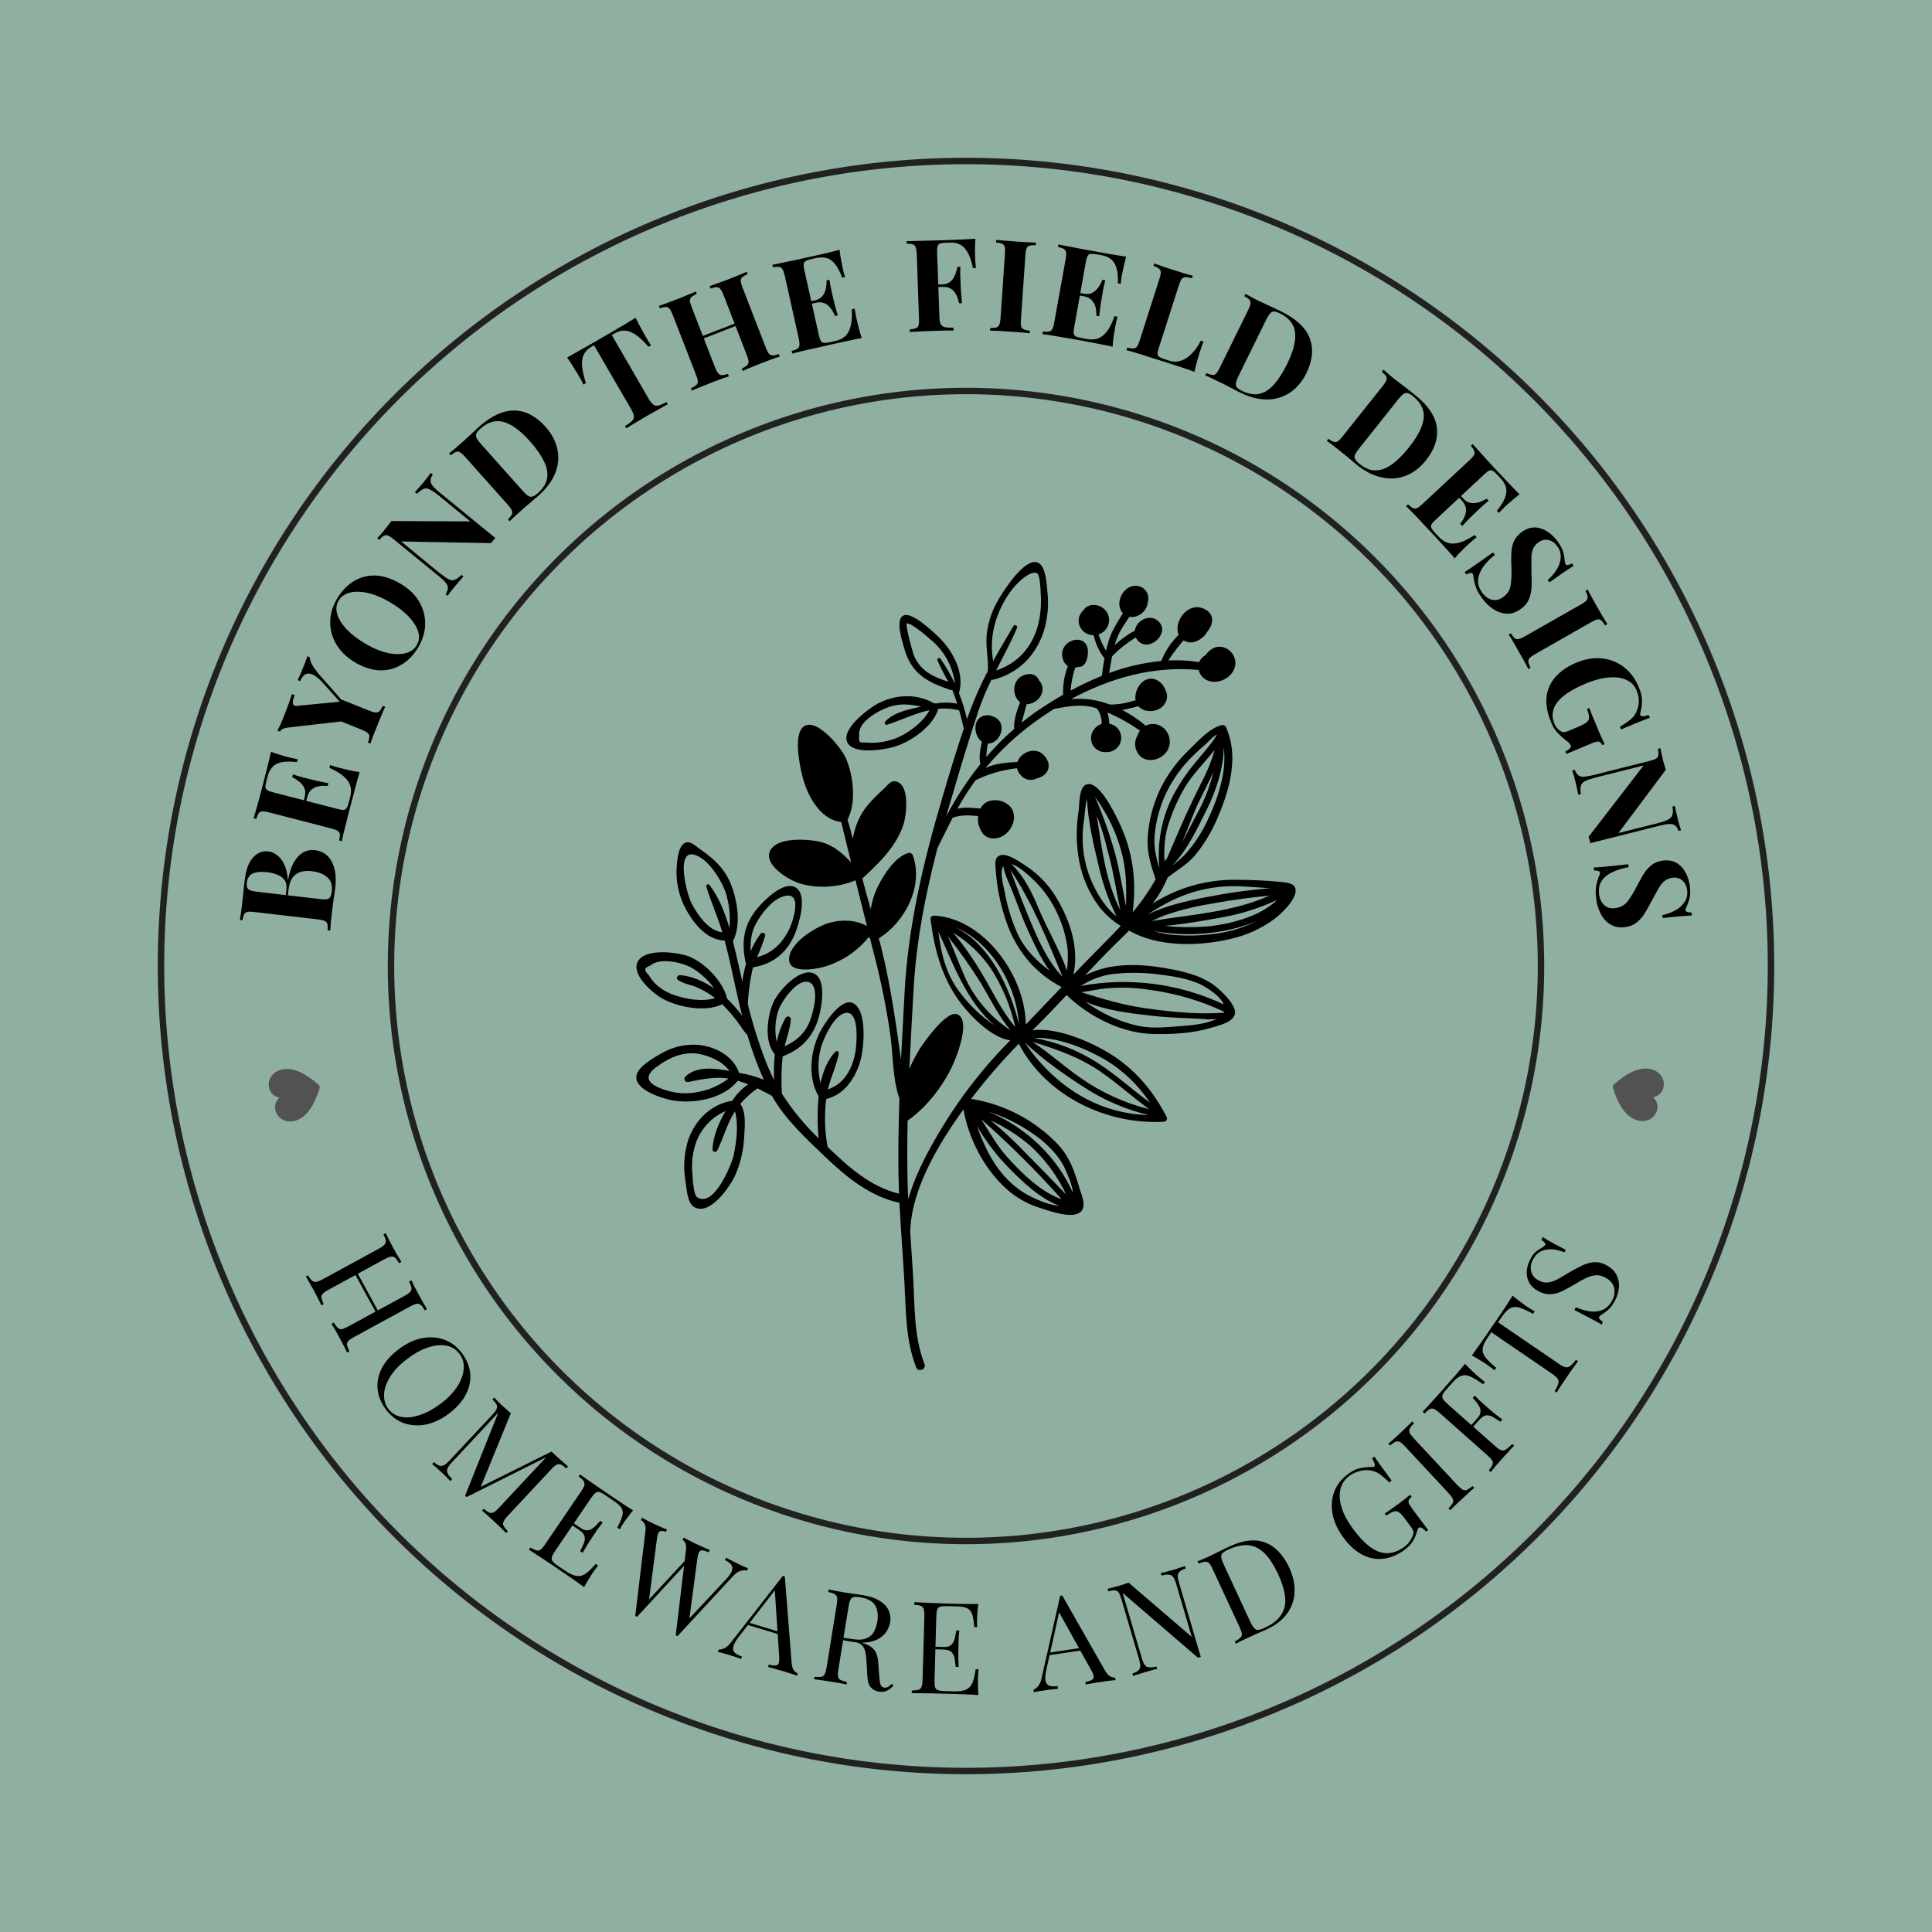
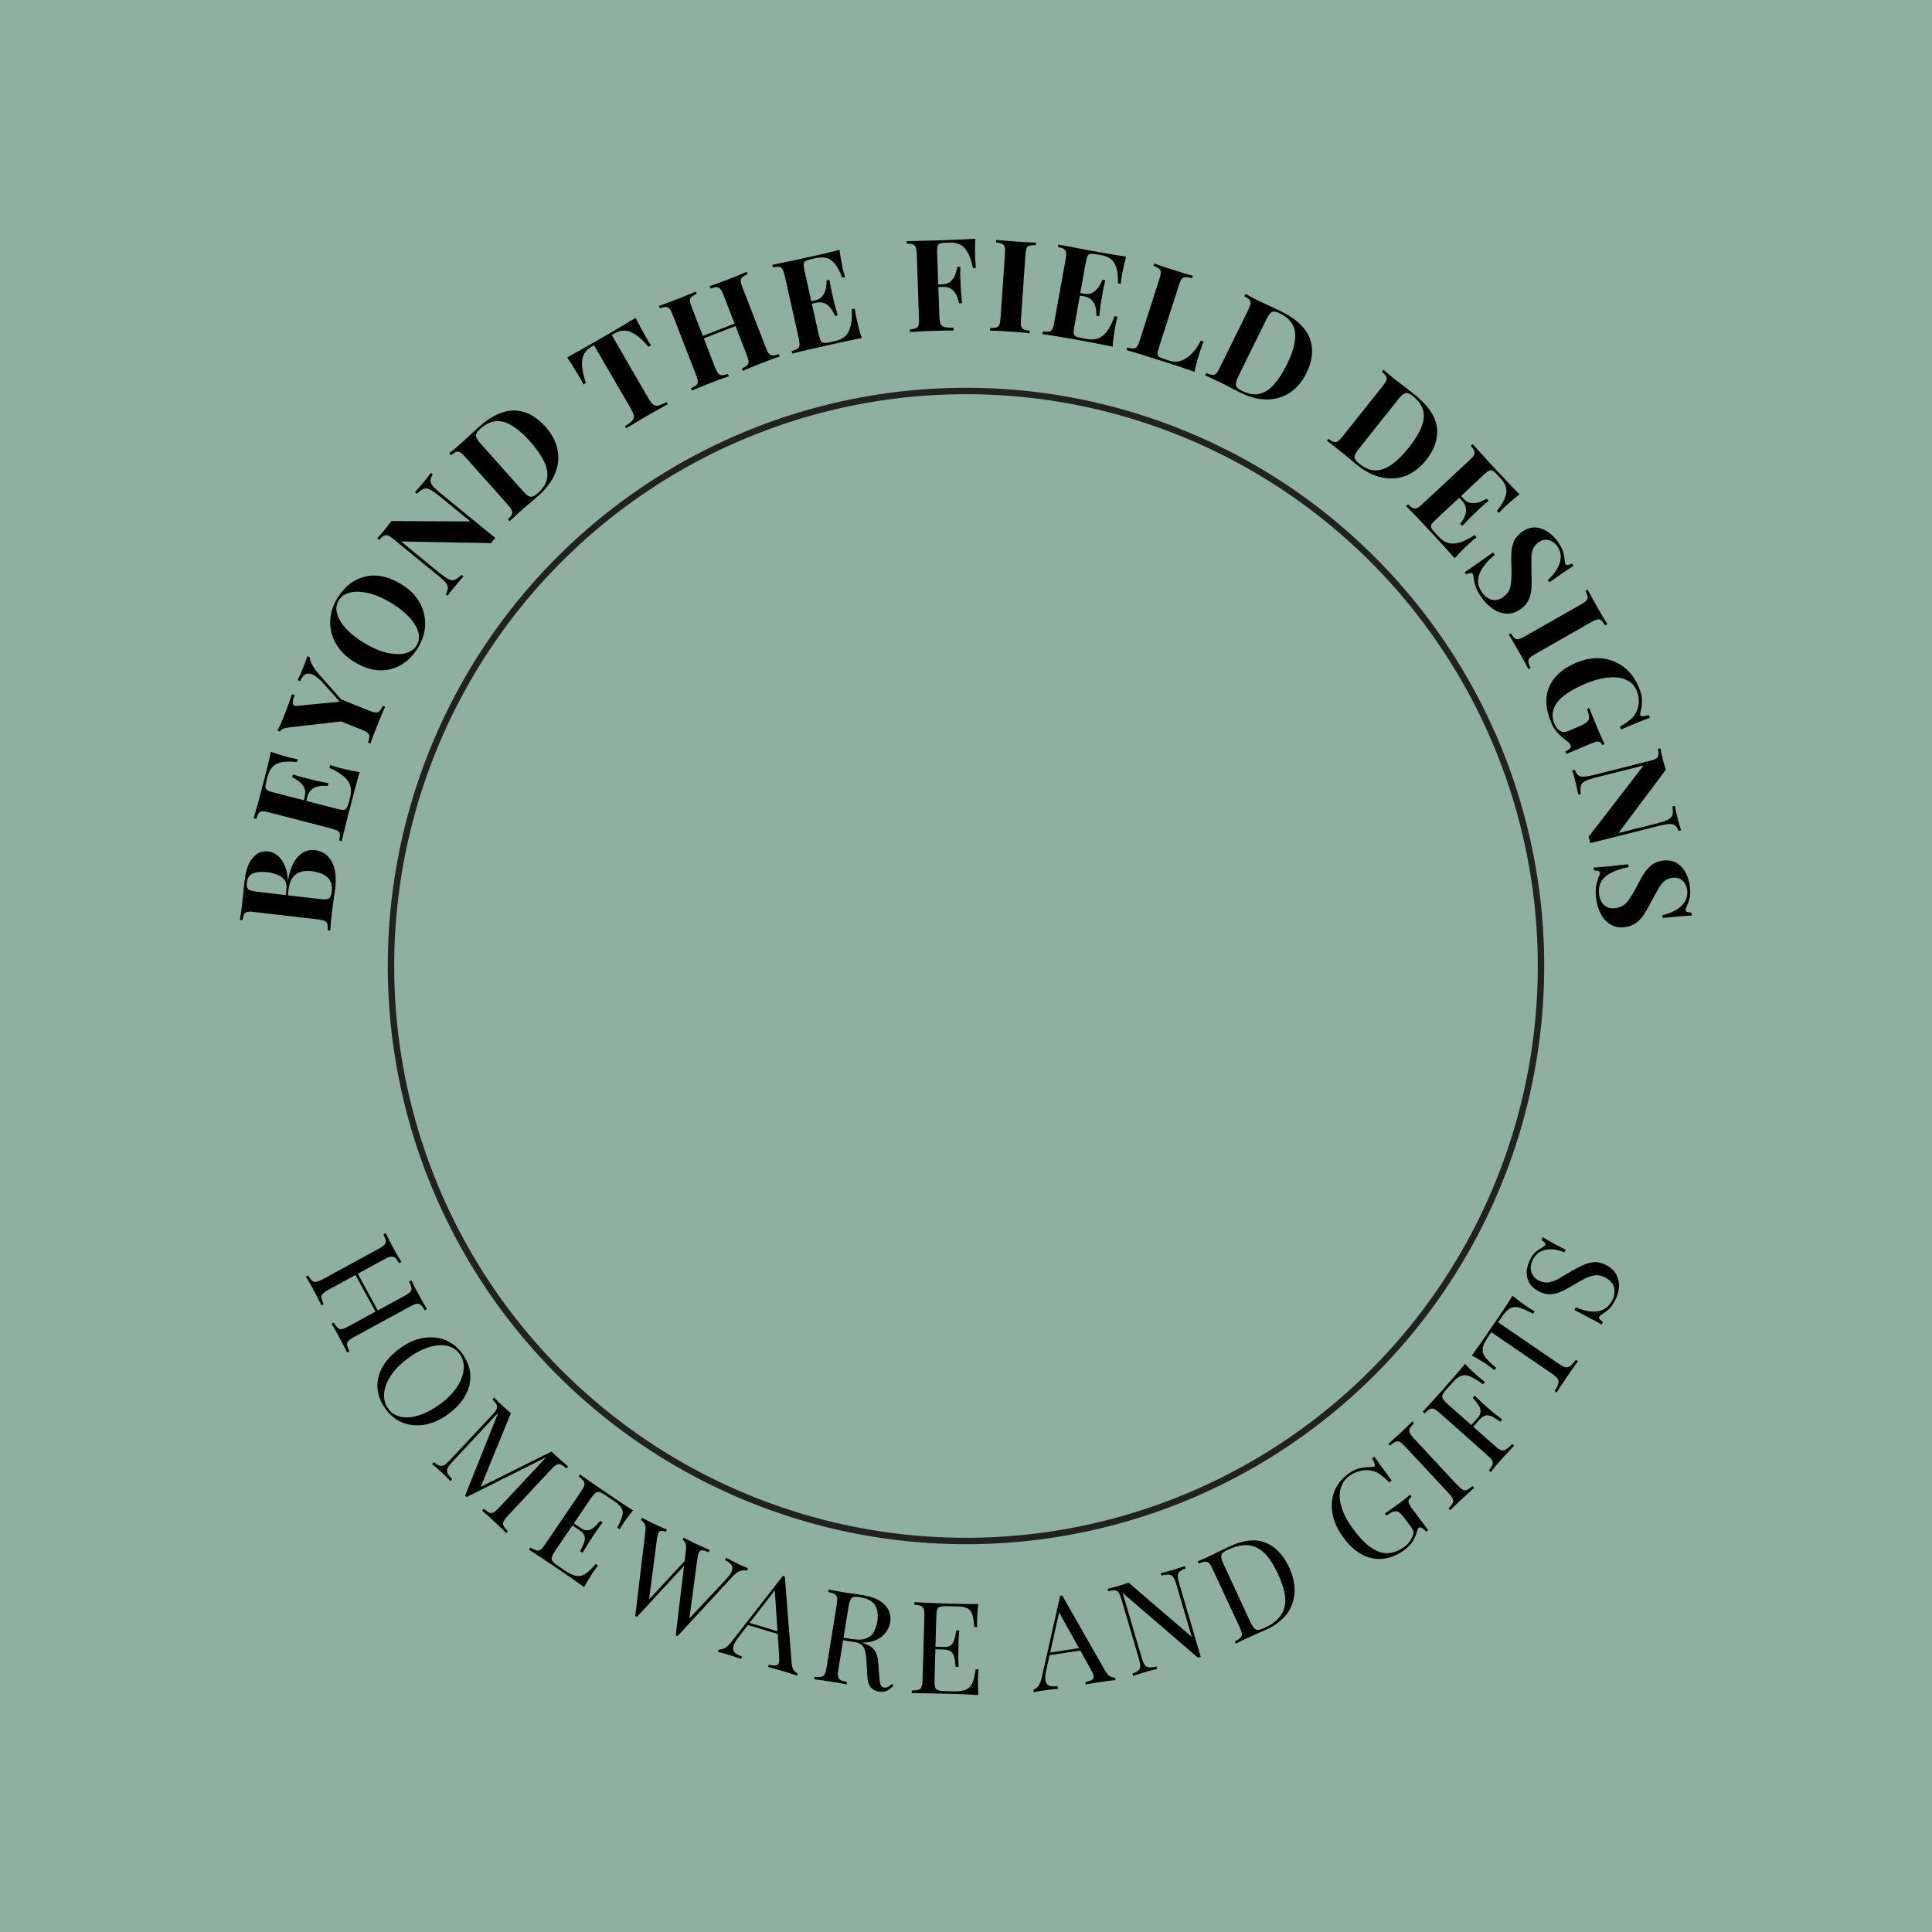
<svg xmlns="http://www.w3.org/2000/svg" version="1.1" viewBox="0 0 15.036 15.036">
  <g transform="matrix(1,0,0,1,4.952,4.374)">
    <rect fill="#8fb0a1" height="15.036" width="15.036" x="-4.952" y="-4.374" />
    <g>
      <path d="M -3.085 2.786 Q -3.081 2.761 -3.075 2.719 Q -3.069 2.677 -3.065 2.635 Q -3.059 2.588 -3.055 2.543 Q -3.051 2.498 -3.048 2.479 Q -3.034 2.356 -2.983 2.3 Q -2.932 2.244 -2.864 2.252 Q -2.829 2.256 -2.796 2.281 Q -2.762 2.306 -2.74 2.353 Q -2.717 2.4 -2.712 2.471 L -2.71 2.471 Q -2.692 2.379 -2.659 2.327 Q -2.626 2.276 -2.585 2.256 Q -2.545 2.237 -2.504 2.242 Q -2.411 2.253 -2.37 2.332 Q -2.328 2.41 -2.343 2.538 Q -2.346 2.562 -2.353 2.607 Q -2.36 2.652 -2.367 2.715 Q -2.372 2.759 -2.377 2.801 Q -2.381 2.843 -2.382 2.868 L -2.402 2.866 Q -2.4 2.834 -2.404 2.817 Q -2.408 2.801 -2.426 2.793 Q -2.443 2.786 -2.479 2.781 L -2.971 2.724 Q -3.008 2.719 -3.026 2.723 Q -3.044 2.726 -3.052 2.742 Q -3.061 2.758 -3.065 2.788 L -3.085 2.786 Z M -3.031 2.494 Q -3.035 2.533 -3.02 2.546 Q -3.004 2.56 -2.953 2.566 L -2.46 2.623 Q -2.408 2.63 -2.392 2.618 Q -2.375 2.607 -2.37 2.565 Q -2.361 2.493 -2.403 2.455 Q -2.444 2.416 -2.527 2.406 Q -2.604 2.397 -2.65 2.431 Q -2.696 2.464 -2.707 2.552 L -2.716 2.637 Q -2.716 2.637 -2.725 2.636 Q -2.733 2.635 -2.733 2.635 L -2.723 2.549 Q -2.718 2.503 -2.737 2.475 Q -2.757 2.448 -2.793 2.434 Q -2.829 2.419 -2.872 2.414 Q -2.945 2.406 -2.985 2.424 Q -3.025 2.443 -3.031 2.494 Z M -2.843 1.477 Q -2.802 1.492 -2.762 1.504 Q -2.723 1.515 -2.702 1.521 Q -2.682 1.526 -2.665 1.529 Q -2.647 1.533 -2.635 1.535 L -2.641 1.557 Q -2.714 1.549 -2.761 1.558 Q -2.807 1.568 -2.832 1.596 Q -2.858 1.624 -2.869 1.668 L -2.879 1.707 Q -2.887 1.736 -2.886 1.752 Q -2.884 1.767 -2.872 1.775 Q -2.859 1.784 -2.828 1.792 L -2.324 1.922 Q -2.294 1.93 -2.279 1.929 Q -2.263 1.928 -2.254 1.915 Q -2.246 1.902 -2.238 1.873 L -2.226 1.826 Q -2.215 1.782 -2.225 1.744 Q -2.235 1.706 -2.275 1.67 Q -2.314 1.635 -2.388 1.602 L -2.382 1.58 Q -2.352 1.591 -2.302 1.604 Q -2.28 1.61 -2.239 1.619 Q -2.198 1.629 -2.153 1.635 Q -2.168 1.684 -2.184 1.746 Q -2.201 1.808 -2.213 1.856 Q -2.222 1.889 -2.236 1.943 Q -2.25 1.997 -2.265 2.059 Q -2.281 2.12 -2.292 2.172 L -2.312 2.167 Q -2.305 2.136 -2.307 2.119 Q -2.309 2.102 -2.325 2.092 Q -2.341 2.082 -2.376 2.073 L -2.856 1.949 Q -2.892 1.94 -2.91 1.94 Q -2.929 1.941 -2.939 1.956 Q -2.949 1.97 -2.958 2 L -2.978 1.995 Q -2.963 1.943 -2.946 1.882 Q -2.929 1.821 -2.915 1.767 Q -2.901 1.713 -2.893 1.68 Q -2.881 1.635 -2.867 1.579 Q -2.853 1.522 -2.843 1.477 Z M -2.551 1.714 Q -2.551 1.714 -2.542 1.716 Q -2.532 1.719 -2.532 1.719 L -2.576 1.888 Q -2.576 1.888 -2.586 1.886 Q -2.595 1.883 -2.595 1.883 L -2.551 1.714 Z M -2.672 1.653 Q -2.618 1.671 -2.588 1.678 Q -2.559 1.685 -2.535 1.691 Q -2.511 1.697 -2.482 1.704 Q -2.452 1.711 -2.396 1.721 L -2.402 1.743 Q -2.437 1.739 -2.47 1.745 Q -2.502 1.75 -2.526 1.77 Q -2.55 1.789 -2.56 1.828 L -2.58 1.823 Q -2.57 1.784 -2.585 1.756 Q -2.6 1.727 -2.626 1.707 Q -2.653 1.686 -2.678 1.675 L -2.672 1.653 Z M -2.56 0.733 L -2.541 0.74 Q -2.541 0.764 -2.525 0.795 Q -2.509 0.826 -2.47 0.873 L -2.193 1.187 L -2.211 1.231 L -2.7 1.287 Q -2.738 1.291 -2.754 1.3 Q -2.769 1.309 -2.773 1.32 L -2.793 1.312 Q -2.78 1.288 -2.768 1.262 Q -2.757 1.236 -2.744 1.204 Q -2.728 1.163 -2.71 1.115 Q -2.692 1.067 -2.679 1.028 L -2.659 1.036 Q -2.668 1.059 -2.672 1.079 Q -2.676 1.099 -2.669 1.11 Q -2.662 1.122 -2.637 1.119 L -2.296 1.086 L -2.27 1.13 L -2.424 0.957 Q -2.477 0.896 -2.514 0.878 Q -2.551 0.86 -2.576 0.875 Q -2.6 0.889 -2.616 0.927 L -2.635 0.919 Q -2.621 0.888 -2.609 0.861 Q -2.597 0.833 -2.586 0.804 Q -2.577 0.784 -2.571 0.765 Q -2.565 0.747 -2.56 0.733 Z M -2.313 1.063 L -2.08 1.156 Q -2.047 1.17 -2.028 1.171 Q -2.009 1.173 -1.998 1.16 Q -1.986 1.148 -1.973 1.119 L -1.954 1.126 Q -1.966 1.151 -1.982 1.19 Q -1.999 1.229 -2.014 1.268 Q -2.032 1.312 -2.047 1.351 Q -2.062 1.39 -2.069 1.413 L -2.088 1.405 Q -2.078 1.375 -2.077 1.358 Q -2.077 1.341 -2.092 1.329 Q -2.106 1.317 -2.14 1.304 L -2.33 1.227 L -2.24 1.17 L -2.313 1.063 Z M -2.331 0.289 Q -2.277 0.197 -2.2 0.15 Q -2.123 0.103 -2.031 0.105 Q -1.94 0.108 -1.84 0.166 Q -1.743 0.222 -1.693 0.303 Q -1.644 0.384 -1.643 0.477 Q -1.643 0.571 -1.695 0.66 Q -1.748 0.751 -1.826 0.798 Q -1.903 0.845 -1.995 0.843 Q -2.087 0.84 -2.186 0.783 Q -2.282 0.726 -2.332 0.645 Q -2.382 0.563 -2.382 0.471 Q -2.383 0.378 -2.331 0.289 Z M -2.317 0.301 Q -2.345 0.349 -2.327 0.408 Q -2.309 0.466 -2.252 0.526 Q -2.195 0.585 -2.106 0.637 Q -2.014 0.691 -1.933 0.708 Q -1.853 0.725 -1.794 0.709 Q -1.735 0.693 -1.709 0.647 Q -1.68 0.599 -1.698 0.54 Q -1.717 0.482 -1.774 0.422 Q -1.831 0.363 -1.92 0.311 Q -2.013 0.257 -2.093 0.24 Q -2.173 0.223 -2.232 0.239 Q -2.29 0.255 -2.317 0.301 Z M -1.599 -0.694 L -1.584 -0.682 Q -1.601 -0.654 -1.601 -0.634 Q -1.602 -0.614 -1.584 -0.592 Q -1.567 -0.571 -1.529 -0.54 L -1.097 -0.187 Q -1.106 -0.178 -1.114 -0.168 Q -1.122 -0.159 -1.13 -0.147 L -1.83 -0.16 L -1.533 0.084 Q -1.49 0.118 -1.464 0.132 Q -1.437 0.147 -1.415 0.139 Q -1.392 0.131 -1.36 0.1 L -1.345 0.112 Q -1.358 0.126 -1.378 0.15 Q -1.398 0.173 -1.415 0.194 Q -1.43 0.212 -1.445 0.231 Q -1.46 0.25 -1.468 0.263 L -1.484 0.251 Q -1.467 0.223 -1.466 0.203 Q -1.466 0.183 -1.483 0.161 Q -1.501 0.139 -1.538 0.109 L -1.887 -0.176 Q -1.915 -0.199 -1.932 -0.206 Q -1.949 -0.213 -1.965 -0.204 Q -1.98 -0.196 -2.001 -0.172 L -2.016 -0.185 Q -2.005 -0.197 -1.989 -0.215 Q -1.973 -0.233 -1.959 -0.251 Q -1.943 -0.269 -1.93 -0.287 Q -1.917 -0.304 -1.906 -0.319 L -1.292 -0.316 L -1.534 -0.515 Q -1.577 -0.549 -1.604 -0.563 Q -1.63 -0.578 -1.653 -0.57 Q -1.676 -0.562 -1.707 -0.531 L -1.723 -0.543 Q -1.71 -0.557 -1.69 -0.581 Q -1.669 -0.604 -1.652 -0.625 Q -1.637 -0.644 -1.623 -0.662 Q -1.609 -0.681 -1.599 -0.694 Z M -1.226 -1.051 Q -1.078 -1.182 -0.947 -1.179 Q -0.816 -1.176 -0.705 -1.051 Q -0.633 -0.969 -0.614 -0.877 Q -0.594 -0.785 -0.631 -0.692 Q -0.668 -0.599 -0.762 -0.516 Q -0.78 -0.5 -0.814 -0.471 Q -0.848 -0.443 -0.873 -0.421 Q -0.906 -0.392 -0.937 -0.363 Q -0.969 -0.335 -0.986 -0.317 L -0.999 -0.331 Q -0.977 -0.354 -0.969 -0.369 Q -0.961 -0.384 -0.969 -0.402 Q -0.976 -0.419 -1 -0.446 L -1.33 -0.816 Q -1.355 -0.844 -1.37 -0.853 Q -1.386 -0.863 -1.403 -0.857 Q -1.419 -0.85 -1.443 -0.831 L -1.457 -0.846 Q -1.437 -0.861 -1.404 -0.889 Q -1.372 -0.916 -1.341 -0.944 Q -1.315 -0.969 -1.281 -1 Q -1.248 -1.031 -1.226 -1.051 Z M -1.214 -1.037 Q -1.249 -1.006 -1.248 -0.984 Q -1.247 -0.962 -1.213 -0.923 L -0.88 -0.55 Q -0.846 -0.511 -0.824 -0.508 Q -0.801 -0.505 -0.767 -0.535 Q -0.704 -0.591 -0.694 -0.653 Q -0.684 -0.715 -0.719 -0.785 Q -0.754 -0.856 -0.826 -0.938 Q -0.938 -1.063 -1.031 -1.09 Q -1.125 -1.117 -1.214 -1.037 Z M -0.005 -1.901 Q 0.017 -1.855 0.04 -1.814 Q 0.062 -1.773 0.075 -1.751 Q 0.086 -1.732 0.096 -1.715 Q 0.107 -1.698 0.115 -1.687 L 0.095 -1.675 Q 0.039 -1.74 -0.006 -1.77 Q -0.052 -1.8 -0.092 -1.801 Q -0.132 -1.801 -0.171 -1.778 L -0.191 -1.767 L 0.095 -1.273 Q 0.115 -1.238 0.133 -1.225 Q 0.15 -1.212 0.173 -1.218 Q 0.196 -1.224 0.235 -1.245 L 0.245 -1.228 Q 0.218 -1.213 0.173 -1.188 Q 0.128 -1.163 0.079 -1.135 Q 0.032 -1.108 -0.01 -1.082 Q -0.052 -1.057 -0.078 -1.041 L -0.088 -1.058 Q -0.049 -1.081 -0.033 -1.099 Q -0.016 -1.116 -0.019 -1.137 Q -0.022 -1.158 -0.042 -1.193 L -0.329 -1.687 L -0.348 -1.676 Q -0.388 -1.653 -0.407 -1.618 Q -0.426 -1.583 -0.422 -1.529 Q -0.419 -1.475 -0.392 -1.393 L -0.412 -1.381 Q -0.417 -1.394 -0.426 -1.412 Q -0.436 -1.429 -0.447 -1.448 Q -0.46 -1.47 -0.485 -1.51 Q -0.509 -1.55 -0.538 -1.592 Q -0.498 -1.614 -0.451 -1.641 Q -0.403 -1.667 -0.355 -1.695 Q -0.308 -1.722 -0.27 -1.744 Q -0.231 -1.767 -0.184 -1.794 Q -0.136 -1.822 -0.089 -1.85 Q -0.042 -1.879 -0.005 -1.901 Z M 0.828 -1.487 L 0.821 -1.506 Q 0.85 -1.519 0.862 -1.531 Q 0.875 -1.542 0.874 -1.561 Q 0.872 -1.58 0.859 -1.613 L 0.68 -2.075 Q 0.666 -2.11 0.655 -2.124 Q 0.643 -2.139 0.625 -2.139 Q 0.608 -2.139 0.578 -2.128 L 0.571 -2.147 Q 0.597 -2.156 0.638 -2.171 Q 0.679 -2.186 0.719 -2.201 Q 0.762 -2.218 0.799 -2.233 Q 0.836 -2.249 0.859 -2.259 L 0.866 -2.24 Q 0.837 -2.228 0.824 -2.216 Q 0.811 -2.204 0.813 -2.186 Q 0.814 -2.167 0.828 -2.133 L 1.007 -1.671 Q 1.02 -1.637 1.032 -1.622 Q 1.044 -1.608 1.061 -1.608 Q 1.078 -1.608 1.109 -1.618 L 1.116 -1.599 Q 1.092 -1.592 1.054 -1.578 Q 1.016 -1.563 0.973 -1.547 Q 0.933 -1.531 0.893 -1.515 Q 0.852 -1.499 0.828 -1.487 Z M 0.433 -1.334 L 0.425 -1.352 Q 0.454 -1.366 0.467 -1.377 Q 0.48 -1.388 0.479 -1.407 Q 0.477 -1.426 0.464 -1.459 L 0.284 -1.922 Q 0.271 -1.956 0.259 -1.971 Q 0.248 -1.985 0.23 -1.985 Q 0.213 -1.985 0.183 -1.975 L 0.176 -1.993 Q 0.201 -2.002 0.24 -2.016 Q 0.279 -2.03 0.324 -2.048 Q 0.364 -2.063 0.401 -2.079 Q 0.439 -2.095 0.464 -2.105 L 0.471 -2.087 Q 0.442 -2.074 0.429 -2.062 Q 0.416 -2.05 0.417 -2.032 Q 0.419 -2.014 0.433 -1.979 L 0.612 -1.517 Q 0.625 -1.484 0.637 -1.469 Q 0.649 -1.454 0.666 -1.454 Q 0.683 -1.454 0.713 -1.464 L 0.721 -1.445 Q 0.695 -1.438 0.656 -1.423 Q 0.618 -1.409 0.579 -1.394 Q 0.533 -1.376 0.495 -1.36 Q 0.456 -1.345 0.433 -1.334 Z M 0.465 -1.717 L 0.457 -1.736 L 0.826 -1.879 L 0.833 -1.86 L 0.465 -1.717 Z M 1.582 -2.43 Q 1.587 -2.386 1.595 -2.345 Q 1.602 -2.305 1.607 -2.284 Q 1.611 -2.264 1.616 -2.247 Q 1.621 -2.229 1.625 -2.218 L 1.602 -2.213 Q 1.577 -2.282 1.547 -2.319 Q 1.517 -2.356 1.481 -2.366 Q 1.444 -2.375 1.4 -2.366 L 1.36 -2.357 Q 1.331 -2.35 1.318 -2.342 Q 1.305 -2.334 1.303 -2.319 Q 1.301 -2.304 1.308 -2.272 L 1.421 -1.765 Q 1.428 -1.735 1.436 -1.721 Q 1.444 -1.707 1.46 -1.706 Q 1.475 -1.704 1.504 -1.71 L 1.552 -1.721 Q 1.596 -1.731 1.625 -1.757 Q 1.655 -1.784 1.668 -1.835 Q 1.682 -1.886 1.677 -1.967 L 1.7 -1.972 Q 1.704 -1.94 1.715 -1.89 Q 1.72 -1.867 1.73 -1.826 Q 1.74 -1.786 1.755 -1.743 Q 1.705 -1.734 1.642 -1.72 Q 1.58 -1.707 1.531 -1.696 Q 1.498 -1.689 1.443 -1.676 Q 1.388 -1.664 1.327 -1.65 Q 1.266 -1.636 1.213 -1.622 L 1.209 -1.642 Q 1.24 -1.651 1.254 -1.66 Q 1.268 -1.669 1.27 -1.688 Q 1.271 -1.707 1.264 -1.742 L 1.156 -2.226 Q 1.148 -2.262 1.138 -2.278 Q 1.129 -2.294 1.112 -2.297 Q 1.094 -2.299 1.064 -2.294 L 1.059 -2.313 Q 1.112 -2.324 1.174 -2.337 Q 1.236 -2.349 1.29 -2.362 Q 1.345 -2.374 1.378 -2.381 Q 1.423 -2.391 1.48 -2.404 Q 1.537 -2.418 1.582 -2.43 Z M 1.504 -2.062 Q 1.504 -2.062 1.506 -2.052 Q 1.508 -2.042 1.508 -2.042 L 1.337 -2.004 Q 1.337 -2.004 1.335 -2.014 Q 1.333 -2.024 1.333 -2.024 L 1.504 -2.062 Z M 1.503 -2.197 Q 1.512 -2.14 1.519 -2.111 Q 1.526 -2.082 1.531 -2.058 Q 1.537 -2.033 1.544 -2.004 Q 1.552 -1.975 1.568 -1.92 L 1.546 -1.915 Q 1.533 -1.948 1.513 -1.975 Q 1.494 -2.001 1.465 -2.014 Q 1.437 -2.026 1.398 -2.018 L 1.393 -2.037 Q 1.432 -2.046 1.451 -2.073 Q 1.47 -2.099 1.476 -2.132 Q 1.482 -2.165 1.481 -2.192 L 1.503 -2.197 Z M 2.639 -2.516 Q 2.636 -2.471 2.636 -2.429 Q 2.636 -2.387 2.637 -2.364 Q 2.638 -2.342 2.64 -2.322 Q 2.641 -2.302 2.643 -2.288 L 2.62 -2.288 Q 2.604 -2.365 2.579 -2.409 Q 2.555 -2.452 2.521 -2.47 Q 2.487 -2.488 2.441 -2.486 L 2.408 -2.485 Q 2.379 -2.484 2.364 -2.479 Q 2.349 -2.473 2.345 -2.458 Q 2.34 -2.443 2.341 -2.412 L 2.359 -1.91 Q 2.36 -1.871 2.369 -1.852 Q 2.378 -1.834 2.401 -1.828 Q 2.424 -1.823 2.469 -1.824 L 2.47 -1.802 Q 2.439 -1.802 2.39 -1.801 Q 2.341 -1.8 2.287 -1.798 Q 2.244 -1.797 2.203 -1.794 Q 2.162 -1.792 2.129 -1.79 L 2.128 -1.81 Q 2.16 -1.813 2.176 -1.82 Q 2.192 -1.826 2.197 -1.844 Q 2.202 -1.862 2.2 -1.898 L 2.183 -2.394 Q 2.181 -2.431 2.175 -2.448 Q 2.169 -2.466 2.153 -2.472 Q 2.136 -2.478 2.105 -2.477 L 2.104 -2.497 Q 2.158 -2.498 2.221 -2.5 Q 2.284 -2.501 2.34 -2.503 Q 2.396 -2.505 2.43 -2.506 Q 2.476 -2.508 2.534 -2.51 Q 2.593 -2.513 2.639 -2.516 Z M 2.502 -2.165 Q 2.502 -2.165 2.502 -2.155 Q 2.503 -2.145 2.503 -2.145 L 2.321 -2.139 Q 2.321 -2.139 2.321 -2.149 Q 2.32 -2.159 2.32 -2.159 L 2.502 -2.165 Z M 2.522 -2.298 Q 2.52 -2.241 2.522 -2.211 Q 2.524 -2.181 2.524 -2.156 Q 2.525 -2.131 2.527 -2.101 Q 2.529 -2.071 2.535 -2.014 L 2.512 -2.014 Q 2.505 -2.048 2.491 -2.078 Q 2.477 -2.107 2.451 -2.125 Q 2.426 -2.143 2.386 -2.141 L 2.385 -2.161 Q 2.425 -2.163 2.448 -2.185 Q 2.472 -2.208 2.483 -2.239 Q 2.494 -2.27 2.499 -2.297 L 2.522 -2.298 Z M 3.11 -2.486 L 3.109 -2.466 Q 3.077 -2.467 3.06 -2.462 Q 3.043 -2.457 3.037 -2.44 Q 3.03 -2.422 3.028 -2.386 L 2.994 -1.891 Q 2.991 -1.855 2.995 -1.836 Q 3 -1.818 3.015 -1.811 Q 3.031 -1.804 3.063 -1.8 L 3.061 -1.78 Q 3.034 -1.784 2.994 -1.787 Q 2.953 -1.79 2.911 -1.793 Q 2.862 -1.797 2.82 -1.799 Q 2.779 -1.801 2.753 -1.801 L 2.754 -1.821 Q 2.786 -1.821 2.803 -1.826 Q 2.819 -1.831 2.826 -1.848 Q 2.833 -1.866 2.835 -1.902 L 2.869 -2.396 Q 2.872 -2.433 2.868 -2.451 Q 2.863 -2.469 2.847 -2.477 Q 2.831 -2.484 2.8 -2.487 L 2.802 -2.507 Q 2.828 -2.505 2.869 -2.501 Q 2.91 -2.497 2.959 -2.494 Q 3.001 -2.491 3.042 -2.489 Q 3.083 -2.487 3.11 -2.486 Z M 3.812 -2.377 Q 3.801 -2.334 3.792 -2.294 Q 3.783 -2.254 3.779 -2.232 Q 3.776 -2.213 3.774 -2.195 Q 3.771 -2.177 3.77 -2.165 L 3.748 -2.169 Q 3.751 -2.243 3.737 -2.288 Q 3.724 -2.334 3.694 -2.357 Q 3.665 -2.38 3.62 -2.388 L 3.58 -2.395 Q 3.55 -2.4 3.535 -2.398 Q 3.52 -2.396 3.513 -2.382 Q 3.505 -2.369 3.499 -2.337 L 3.408 -1.826 Q 3.402 -1.795 3.404 -1.78 Q 3.407 -1.764 3.42 -1.756 Q 3.433 -1.749 3.463 -1.744 L 3.511 -1.735 Q 3.556 -1.727 3.593 -1.74 Q 3.63 -1.753 3.663 -1.795 Q 3.695 -1.837 3.722 -1.914 L 3.745 -1.909 Q 3.736 -1.878 3.727 -1.827 Q 3.723 -1.805 3.716 -1.763 Q 3.71 -1.722 3.707 -1.676 Q 3.657 -1.687 3.594 -1.699 Q 3.531 -1.711 3.482 -1.72 Q 3.449 -1.726 3.394 -1.736 Q 3.338 -1.746 3.276 -1.756 Q 3.214 -1.767 3.161 -1.774 L 3.164 -1.794 Q 3.196 -1.79 3.213 -1.794 Q 3.23 -1.797 3.238 -1.813 Q 3.247 -1.83 3.253 -1.866 L 3.341 -2.354 Q 3.347 -2.39 3.345 -2.408 Q 3.343 -2.427 3.328 -2.436 Q 3.313 -2.445 3.282 -2.452 L 3.286 -2.471 Q 3.339 -2.461 3.401 -2.449 Q 3.462 -2.437 3.517 -2.427 Q 3.573 -2.417 3.606 -2.411 Q 3.651 -2.403 3.709 -2.393 Q 3.767 -2.383 3.812 -2.377 Z M 3.598 -2.068 Q 3.598 -2.068 3.597 -2.058 Q 3.595 -2.048 3.595 -2.048 L 3.423 -2.079 Q 3.423 -2.079 3.424 -2.089 Q 3.426 -2.099 3.426 -2.099 L 3.598 -2.068 Z M 3.65 -2.193 Q 3.636 -2.137 3.631 -2.108 Q 3.627 -2.078 3.622 -2.053 Q 3.618 -2.029 3.613 -1.999 Q 3.609 -1.969 3.603 -1.913 L 3.58 -1.917 Q 3.582 -1.952 3.574 -1.984 Q 3.566 -2.016 3.544 -2.038 Q 3.523 -2.061 3.484 -2.068 L 3.487 -2.088 Q 3.527 -2.081 3.554 -2.098 Q 3.582 -2.116 3.6 -2.143 Q 3.618 -2.171 3.628 -2.197 L 3.65 -2.193 Z M 4.331 -2.228 L 4.325 -2.209 Q 4.292 -2.218 4.274 -2.217 Q 4.255 -2.216 4.244 -2.202 Q 4.233 -2.187 4.222 -2.151 L 4.067 -1.668 Q 4.057 -1.638 4.057 -1.622 Q 4.057 -1.607 4.068 -1.598 Q 4.08 -1.589 4.105 -1.581 L 4.152 -1.566 Q 4.196 -1.552 4.24 -1.567 Q 4.284 -1.582 4.324 -1.623 Q 4.364 -1.663 4.393 -1.723 L 4.415 -1.716 Q 4.402 -1.684 4.385 -1.633 Q 4.378 -1.611 4.366 -1.569 Q 4.354 -1.527 4.344 -1.48 Q 4.296 -1.498 4.235 -1.518 Q 4.174 -1.538 4.127 -1.553 Q 4.094 -1.563 4.041 -1.58 Q 3.988 -1.597 3.928 -1.616 Q 3.867 -1.635 3.815 -1.649 L 3.821 -1.669 Q 3.853 -1.661 3.87 -1.662 Q 3.887 -1.662 3.897 -1.678 Q 3.908 -1.693 3.919 -1.728 L 4.07 -2.2 Q 4.082 -2.235 4.082 -2.254 Q 4.082 -2.272 4.068 -2.283 Q 4.054 -2.294 4.025 -2.305 L 4.031 -2.324 Q 4.055 -2.315 4.095 -2.301 Q 4.135 -2.287 4.181 -2.273 Q 4.223 -2.259 4.263 -2.247 Q 4.304 -2.235 4.331 -2.228 Z M 5.018 -1.951 Q 5.195 -1.864 5.241 -1.742 Q 5.288 -1.619 5.215 -1.469 Q 5.166 -1.371 5.088 -1.319 Q 5.01 -1.266 4.91 -1.265 Q 4.81 -1.264 4.698 -1.32 Q 4.676 -1.33 4.637 -1.351 Q 4.598 -1.372 4.568 -1.387 Q 4.529 -1.406 4.49 -1.424 Q 4.452 -1.443 4.428 -1.452 L 4.437 -1.47 Q 4.467 -1.457 4.484 -1.456 Q 4.501 -1.454 4.514 -1.468 Q 4.527 -1.482 4.542 -1.514 L 4.761 -1.959 Q 4.777 -1.992 4.78 -2.01 Q 4.783 -2.029 4.771 -2.042 Q 4.759 -2.055 4.732 -2.069 L 4.741 -2.087 Q 4.763 -2.075 4.8 -2.055 Q 4.837 -2.035 4.876 -2.018 Q 4.908 -2.003 4.95 -1.983 Q 4.991 -1.964 5.018 -1.951 Z M 5.009 -1.935 Q 4.968 -1.956 4.948 -1.947 Q 4.928 -1.937 4.905 -1.891 L 4.684 -1.442 Q 4.661 -1.395 4.667 -1.374 Q 4.672 -1.352 4.714 -1.332 Q 4.789 -1.295 4.85 -1.309 Q 4.911 -1.323 4.963 -1.382 Q 5.016 -1.441 5.064 -1.539 Q 5.138 -1.689 5.127 -1.786 Q 5.117 -1.882 5.009 -1.935 Z M 6.056 -1.304 Q 6.211 -1.182 6.23 -1.052 Q 6.249 -0.922 6.145 -0.791 Q 6.077 -0.706 5.99 -0.672 Q 5.902 -0.637 5.804 -0.658 Q 5.706 -0.678 5.608 -0.756 Q 5.59 -0.771 5.556 -0.8 Q 5.522 -0.829 5.496 -0.849 Q 5.462 -0.877 5.428 -0.903 Q 5.395 -0.929 5.374 -0.943 L 5.386 -0.959 Q 5.412 -0.94 5.429 -0.935 Q 5.445 -0.93 5.46 -0.94 Q 5.476 -0.951 5.498 -0.979 L 5.807 -1.367 Q 5.83 -1.396 5.837 -1.413 Q 5.844 -1.43 5.835 -1.446 Q 5.826 -1.461 5.802 -1.481 L 5.815 -1.497 Q 5.834 -1.481 5.866 -1.453 Q 5.898 -1.425 5.932 -1.4 Q 5.961 -1.378 5.997 -1.351 Q 6.033 -1.323 6.056 -1.304 Z M 6.044 -1.291 Q 6.008 -1.32 5.987 -1.315 Q 5.965 -1.31 5.933 -1.27 L 5.622 -0.879 Q 5.589 -0.838 5.59 -0.816 Q 5.591 -0.793 5.627 -0.765 Q 5.692 -0.712 5.755 -0.713 Q 5.817 -0.714 5.881 -0.76 Q 5.945 -0.806 6.013 -0.892 Q 6.118 -1.023 6.128 -1.12 Q 6.138 -1.216 6.044 -1.291 Z M 6.874 -0.527 Q 6.839 -0.5 6.808 -0.473 Q 6.777 -0.446 6.761 -0.431 Q 6.746 -0.417 6.734 -0.404 Q 6.721 -0.391 6.713 -0.382 L 6.698 -0.399 Q 6.744 -0.456 6.761 -0.501 Q 6.778 -0.545 6.768 -0.581 Q 6.758 -0.618 6.727 -0.651 L 6.699 -0.681 Q 6.679 -0.703 6.665 -0.71 Q 6.651 -0.717 6.637 -0.711 Q 6.623 -0.705 6.6 -0.683 L 6.22 -0.328 Q 6.197 -0.307 6.189 -0.293 Q 6.182 -0.279 6.188 -0.265 Q 6.194 -0.251 6.215 -0.229 L 6.248 -0.194 Q 6.279 -0.161 6.317 -0.149 Q 6.354 -0.137 6.405 -0.151 Q 6.457 -0.165 6.524 -0.21 L 6.54 -0.193 Q 6.514 -0.174 6.476 -0.138 Q 6.459 -0.123 6.429 -0.093 Q 6.399 -0.064 6.37 -0.029 Q 6.336 -0.068 6.293 -0.115 Q 6.25 -0.162 6.216 -0.199 Q 6.193 -0.224 6.154 -0.265 Q 6.116 -0.306 6.073 -0.352 Q 6.03 -0.397 5.991 -0.435 L 6.006 -0.449 Q 6.029 -0.427 6.045 -0.419 Q 6.06 -0.412 6.077 -0.42 Q 6.094 -0.428 6.12 -0.453 L 6.483 -0.791 Q 6.51 -0.816 6.519 -0.832 Q 6.528 -0.848 6.521 -0.865 Q 6.515 -0.881 6.495 -0.905 L 6.509 -0.918 Q 6.545 -0.878 6.588 -0.831 Q 6.63 -0.784 6.668 -0.743 Q 6.706 -0.703 6.729 -0.678 Q 6.761 -0.644 6.801 -0.602 Q 6.841 -0.559 6.874 -0.527 Z M 6.517 -0.408 Q 6.517 -0.408 6.51 -0.401 Q 6.503 -0.394 6.503 -0.394 L 6.384 -0.522 Q 6.384 -0.522 6.391 -0.529 Q 6.398 -0.536 6.398 -0.536 L 6.517 -0.408 Z M 6.634 -0.477 Q 6.589 -0.441 6.568 -0.42 Q 6.546 -0.399 6.528 -0.382 Q 6.51 -0.365 6.488 -0.344 Q 6.467 -0.322 6.428 -0.281 L 6.412 -0.298 Q 6.435 -0.325 6.447 -0.355 Q 6.46 -0.386 6.457 -0.417 Q 6.453 -0.447 6.426 -0.477 L 6.44 -0.49 Q 6.468 -0.461 6.5 -0.459 Q 6.533 -0.456 6.564 -0.467 Q 6.595 -0.479 6.618 -0.493 L 6.634 -0.477 Z M 7.172 -0.158 Q 7.206 -0.11 7.214 -0.077 Q 7.223 -0.044 7.225 -0.017 Q 7.226 -0.003 7.228 0.005 Q 7.229 0.013 7.233 0.019 Q 7.242 0.032 7.282 0.011 L 7.295 0.03 Q 7.279 0.04 7.257 0.054 Q 7.234 0.068 7.199 0.093 Q 7.164 0.118 7.107 0.158 L 7.093 0.14 Q 7.133 0.106 7.162 0.061 Q 7.19 0.017 7.194 -0.031 Q 7.199 -0.079 7.168 -0.122 Q 7.14 -0.162 7.1 -0.171 Q 7.06 -0.181 7.021 -0.153 Q 6.988 -0.129 6.977 -0.097 Q 6.965 -0.064 6.966 -0.017 Q 6.966 0.03 6.967 0.097 Q 6.97 0.154 6.967 0.203 Q 6.964 0.252 6.945 0.294 Q 6.927 0.335 6.883 0.366 Q 6.829 0.405 6.774 0.402 Q 6.719 0.399 6.669 0.366 Q 6.619 0.333 6.58 0.278 Q 6.544 0.228 6.532 0.191 Q 6.521 0.153 6.517 0.126 Q 6.515 0.099 6.508 0.09 Q 6.499 0.077 6.46 0.097 L 6.446 0.079 Q 6.467 0.066 6.493 0.048 Q 6.52 0.03 6.562 0 Q 6.604 -0.029 6.668 -0.075 L 6.682 -0.056 Q 6.63 -0.015 6.594 0.034 Q 6.558 0.082 6.552 0.134 Q 6.546 0.186 6.583 0.238 Q 6.613 0.28 6.657 0.293 Q 6.701 0.306 6.746 0.273 Q 6.797 0.237 6.805 0.18 Q 6.814 0.122 6.811 0.043 Q 6.808 -0.013 6.81 -0.064 Q 6.811 -0.116 6.829 -0.159 Q 6.848 -0.202 6.892 -0.234 Q 6.944 -0.271 6.995 -0.269 Q 7.046 -0.267 7.092 -0.236 Q 7.138 -0.206 7.172 -0.158 Z M 7.557 0.483 L 7.54 0.493 Q 7.523 0.465 7.509 0.454 Q 7.496 0.443 7.478 0.447 Q 7.46 0.452 7.428 0.47 L 6.997 0.716 Q 6.966 0.733 6.953 0.747 Q 6.94 0.761 6.943 0.778 Q 6.945 0.795 6.96 0.823 L 6.942 0.833 Q 6.931 0.809 6.911 0.773 Q 6.891 0.737 6.87 0.701 Q 6.846 0.658 6.825 0.622 Q 6.804 0.586 6.789 0.565 L 6.807 0.555 Q 6.824 0.582 6.837 0.593 Q 6.85 0.604 6.869 0.599 Q 6.887 0.595 6.918 0.577 L 7.349 0.332 Q 7.382 0.314 7.394 0.3 Q 7.406 0.287 7.404 0.269 Q 7.401 0.252 7.387 0.224 L 7.404 0.214 Q 7.416 0.237 7.436 0.274 Q 7.456 0.31 7.48 0.353 Q 7.501 0.389 7.522 0.425 Q 7.543 0.46 7.557 0.483 Z M 7.801 0.971 Q 7.828 1.034 7.827 1.081 Q 7.826 1.128 7.815 1.17 Q 7.811 1.184 7.814 1.192 Q 7.822 1.209 7.879 1.191 L 7.888 1.212 Q 7.852 1.226 7.8 1.246 Q 7.748 1.267 7.664 1.303 L 7.655 1.282 Q 7.707 1.252 7.743 1.221 Q 7.778 1.191 7.792 1.142 Q 7.804 1.111 7.802 1.073 Q 7.8 1.036 7.786 1.002 Q 7.765 0.952 7.724 0.927 Q 7.682 0.902 7.627 0.898 Q 7.572 0.894 7.511 0.907 Q 7.45 0.92 7.389 0.946 Q 7.223 1.016 7.166 1.094 Q 7.109 1.172 7.145 1.257 Q 7.154 1.28 7.167 1.294 Q 7.179 1.308 7.191 1.315 Q 7.206 1.324 7.218 1.324 Q 7.231 1.324 7.248 1.317 L 7.339 1.279 Q 7.381 1.261 7.399 1.245 Q 7.417 1.229 7.415 1.206 Q 7.414 1.183 7.399 1.144 L 7.417 1.136 Q 7.424 1.156 7.435 1.183 Q 7.447 1.21 7.459 1.24 Q 7.471 1.27 7.481 1.294 Q 7.497 1.333 7.512 1.365 Q 7.526 1.397 7.536 1.417 L 7.518 1.425 Q 7.505 1.4 7.489 1.397 Q 7.472 1.395 7.421 1.417 L 7.238 1.494 L 7.231 1.475 Q 7.246 1.468 7.262 1.454 Q 7.278 1.44 7.272 1.426 Q 7.269 1.42 7.261 1.411 Q 7.254 1.401 7.231 1.385 Q 7.198 1.359 7.168 1.327 Q 7.139 1.295 7.122 1.253 Q 7.053 1.092 7.105 0.971 Q 7.158 0.85 7.314 0.784 Q 7.419 0.74 7.515 0.75 Q 7.61 0.76 7.685 0.817 Q 7.76 0.874 7.801 0.971 Z M 8.131 2.088 L 8.111 2.092 Q 8.1 2.062 8.084 2.05 Q 8.068 2.037 8.04 2.039 Q 8.012 2.04 7.965 2.052 L 7.424 2.188 Q 7.422 2.176 7.419 2.164 Q 7.416 2.152 7.411 2.139 L 7.839 1.584 L 7.467 1.677 Q 7.413 1.691 7.386 1.704 Q 7.359 1.717 7.352 1.739 Q 7.345 1.762 7.351 1.806 L 7.331 1.811 Q 7.328 1.792 7.321 1.762 Q 7.314 1.732 7.308 1.706 Q 7.302 1.683 7.296 1.66 Q 7.289 1.637 7.284 1.622 L 7.303 1.617 Q 7.316 1.647 7.331 1.66 Q 7.347 1.672 7.375 1.671 Q 7.403 1.669 7.449 1.658 L 7.886 1.548 Q 7.922 1.539 7.937 1.529 Q 7.953 1.52 7.955 1.502 Q 7.957 1.485 7.951 1.454 L 7.97 1.449 Q 7.973 1.465 7.978 1.489 Q 7.983 1.512 7.989 1.535 Q 7.994 1.558 8.001 1.579 Q 8.007 1.6 8.012 1.617 L 7.644 2.109 L 7.948 2.033 Q 8.001 2.019 8.028 2.006 Q 8.055 1.993 8.063 1.97 Q 8.071 1.947 8.064 1.903 L 8.083 1.898 Q 8.087 1.917 8.093 1.947 Q 8.1 1.978 8.107 2.004 Q 8.112 2.027 8.119 2.05 Q 8.126 2.072 8.131 2.088 Z M 8.2 2.526 Q 8.206 2.585 8.197 2.618 Q 8.188 2.651 8.177 2.676 Q 8.171 2.688 8.168 2.696 Q 8.166 2.704 8.166 2.711 Q 8.168 2.727 8.212 2.728 L 8.215 2.751 Q 8.196 2.752 8.169 2.754 Q 8.143 2.755 8.1 2.759 Q 8.057 2.763 7.988 2.771 L 7.985 2.748 Q 8.036 2.738 8.083 2.713 Q 8.13 2.688 8.157 2.648 Q 8.184 2.609 8.179 2.556 Q 8.173 2.508 8.143 2.48 Q 8.113 2.452 8.065 2.457 Q 8.026 2.462 7.999 2.485 Q 7.973 2.508 7.951 2.549 Q 7.928 2.59 7.896 2.649 Q 7.87 2.7 7.844 2.741 Q 7.817 2.782 7.781 2.809 Q 7.744 2.836 7.691 2.842 Q 7.625 2.849 7.579 2.819 Q 7.532 2.79 7.505 2.736 Q 7.477 2.683 7.47 2.616 Q 7.463 2.555 7.471 2.517 Q 7.479 2.479 7.489 2.452 Q 7.501 2.429 7.5 2.417 Q 7.498 2.401 7.454 2.4 L 7.451 2.377 Q 7.475 2.377 7.507 2.374 Q 7.539 2.371 7.59 2.366 Q 7.641 2.361 7.72 2.352 L 7.723 2.375 Q 7.657 2.386 7.602 2.411 Q 7.547 2.435 7.516 2.477 Q 7.486 2.519 7.493 2.583 Q 7.498 2.635 7.53 2.667 Q 7.562 2.7 7.617 2.694 Q 7.679 2.687 7.715 2.641 Q 7.75 2.595 7.786 2.525 Q 7.812 2.475 7.838 2.431 Q 7.865 2.387 7.902 2.358 Q 7.939 2.329 7.994 2.323 Q 8.056 2.317 8.1 2.344 Q 8.143 2.371 8.168 2.42 Q 8.193 2.469 8.2 2.526 Z" fill="#000000" fill-rule="nonzero" />
    </g>
    <g>
      <path d="M -2.372 5.929 L -2.355 5.919 Q -2.337 5.948 -2.323 5.96 Q -2.31 5.973 -2.291 5.97 Q -2.272 5.966 -2.241 5.949 L -1.805 5.712 Q -1.772 5.694 -1.76 5.681 Q -1.747 5.667 -1.75 5.649 Q -1.753 5.63 -1.768 5.6 L -1.75 5.59 Q -1.74 5.611 -1.725 5.642 Q -1.709 5.673 -1.692 5.703 Q -1.674 5.737 -1.657 5.767 Q -1.64 5.796 -1.629 5.814 L -1.646 5.824 Q -1.663 5.794 -1.677 5.782 Q -1.691 5.77 -1.71 5.773 Q -1.728 5.776 -1.76 5.794 L -2.196 6.031 Q -2.228 6.048 -2.241 6.062 Q -2.254 6.076 -2.251 6.094 Q -2.247 6.112 -2.233 6.143 L -2.251 6.153 Q -2.259 6.133 -2.275 6.103 Q -2.29 6.073 -2.309 6.039 Q -2.325 6.009 -2.342 5.978 Q -2.36 5.948 -2.372 5.929 Z M -2.572 5.561 L -2.555 5.552 Q -2.537 5.581 -2.523 5.593 Q -2.509 5.606 -2.491 5.602 Q -2.472 5.599 -2.44 5.582 L -2.005 5.345 Q -1.972 5.327 -1.96 5.313 Q -1.947 5.3 -1.95 5.281 Q -1.952 5.263 -1.968 5.233 L -1.95 5.223 Q -1.941 5.242 -1.926 5.272 Q -1.91 5.303 -1.892 5.337 Q -1.875 5.368 -1.858 5.397 Q -1.84 5.427 -1.828 5.447 L -1.846 5.457 Q -1.863 5.427 -1.877 5.415 Q -1.891 5.403 -1.909 5.406 Q -1.928 5.409 -1.96 5.426 L -2.396 5.664 Q -2.428 5.681 -2.44 5.695 Q -2.453 5.708 -2.45 5.727 Q -2.447 5.745 -2.433 5.776 L -2.45 5.785 Q -2.46 5.764 -2.476 5.734 Q -2.492 5.703 -2.508 5.672 Q -2.527 5.638 -2.544 5.608 Q -2.56 5.579 -2.572 5.561 Z M -2.202 5.518 L -2.184 5.509 L -1.995 5.855 L -2.013 5.865 L -2.202 5.518 Z M -1.36 6.153 Q -1.303 6.228 -1.293 6.311 Q -1.284 6.394 -1.324 6.474 Q -1.364 6.555 -1.455 6.625 Q -1.544 6.693 -1.636 6.712 Q -1.727 6.73 -1.808 6.702 Q -1.889 6.673 -1.946 6.599 Q -2.003 6.524 -2.013 6.441 Q -2.022 6.358 -1.982 6.277 Q -1.941 6.197 -1.851 6.128 Q -1.762 6.06 -1.67 6.041 Q -1.578 6.023 -1.498 6.051 Q -1.417 6.079 -1.36 6.153 Z M -1.377 6.161 Q -1.417 6.109 -1.481 6.098 Q -1.546 6.087 -1.625 6.114 Q -1.704 6.141 -1.787 6.205 Q -1.871 6.269 -1.915 6.34 Q -1.96 6.411 -1.963 6.477 Q -1.966 6.543 -1.929 6.592 Q -1.889 6.643 -1.824 6.654 Q -1.76 6.665 -1.68 6.637 Q -1.601 6.61 -1.519 6.548 Q -1.434 6.483 -1.39 6.412 Q -1.346 6.341 -1.343 6.275 Q -1.339 6.21 -1.377 6.161 Z M -0.531 7.039 L -0.545 7.054 Q -0.57 7.031 -0.587 7.024 Q -0.605 7.017 -0.621 7.026 Q -0.637 7.034 -0.662 7.061 L -1.001 7.424 Q -1.025 7.45 -1.033 7.468 Q -1.041 7.485 -1.033 7.501 Q -1.024 7.518 -1 7.542 L -1.014 7.557 Q -1.029 7.54 -1.054 7.516 Q -1.079 7.492 -1.105 7.468 Q -1.133 7.441 -1.158 7.419 Q -1.184 7.396 -1.2 7.383 L -1.187 7.368 Q -1.161 7.39 -1.144 7.398 Q -1.127 7.405 -1.11 7.396 Q -1.093 7.387 -1.069 7.361 L -0.694 6.959 L -0.693 6.963 L -1.321 7.277 L -1.332 7.266 L -1.074 6.62 L -1.434 7.006 Q -1.459 7.032 -1.468 7.052 Q -1.477 7.071 -1.469 7.091 Q -1.46 7.11 -1.433 7.138 L -1.447 7.153 Q -1.459 7.139 -1.479 7.119 Q -1.5 7.099 -1.519 7.081 Q -1.538 7.064 -1.557 7.047 Q -1.576 7.03 -1.589 7.02 L -1.576 7.005 Q -1.549 7.027 -1.531 7.033 Q -1.512 7.038 -1.494 7.028 Q -1.476 7.017 -1.451 6.99 L -1.119 6.635 Q -1.094 6.608 -1.087 6.591 Q -1.079 6.574 -1.087 6.558 Q -1.096 6.541 -1.12 6.517 L -1.106 6.502 Q -1.095 6.515 -1.077 6.533 Q -1.059 6.551 -1.04 6.568 Q -1.024 6.583 -1.006 6.598 Q -0.989 6.614 -0.976 6.624 L -1.218 7.216 L -1.236 7.21 L -0.66 6.923 Q -0.651 6.931 -0.643 6.939 Q -0.635 6.947 -0.626 6.955 Q -0.6 6.979 -0.574 7.001 Q -0.548 7.024 -0.531 7.039 Z M -0.025 7.381 Q -0.048 7.408 -0.067 7.434 Q -0.087 7.461 -0.097 7.475 Q -0.107 7.49 -0.115 7.504 Q -0.124 7.518 -0.129 7.528 L -0.148 7.515 Q -0.12 7.463 -0.11 7.428 Q -0.099 7.393 -0.113 7.366 Q -0.127 7.339 -0.171 7.31 L -0.24 7.263 Q -0.268 7.244 -0.285 7.239 Q -0.303 7.233 -0.318 7.245 Q -0.332 7.256 -0.353 7.286 L -0.632 7.697 Q -0.652 7.726 -0.657 7.745 Q -0.662 7.763 -0.651 7.777 Q -0.64 7.792 -0.611 7.811 L -0.551 7.852 Q -0.499 7.887 -0.462 7.891 Q -0.426 7.896 -0.392 7.872 Q -0.359 7.848 -0.316 7.797 L -0.297 7.81 Q -0.314 7.831 -0.34 7.868 Q -0.35 7.884 -0.369 7.914 Q -0.388 7.944 -0.406 7.978 Q -0.447 7.948 -0.5 7.911 Q -0.552 7.875 -0.594 7.847 Q -0.612 7.835 -0.64 7.815 Q -0.669 7.796 -0.702 7.774 Q -0.736 7.752 -0.77 7.729 Q -0.804 7.707 -0.835 7.687 L -0.824 7.67 Q -0.795 7.687 -0.777 7.692 Q -0.759 7.697 -0.744 7.686 Q -0.729 7.674 -0.709 7.644 L -0.43 7.234 Q -0.409 7.203 -0.404 7.186 Q -0.4 7.168 -0.41 7.152 Q -0.421 7.137 -0.449 7.117 L -0.438 7.101 Q -0.408 7.122 -0.374 7.146 Q -0.34 7.169 -0.307 7.192 Q -0.275 7.215 -0.246 7.234 Q -0.218 7.254 -0.199 7.266 Q -0.161 7.292 -0.113 7.324 Q -0.064 7.357 -0.025 7.381 Z M -0.359 7.567 Q -0.359 7.567 -0.365 7.576 Q -0.37 7.584 -0.37 7.584 L -0.522 7.481 Q -0.522 7.481 -0.516 7.473 Q -0.511 7.465 -0.511 7.465 L -0.359 7.567 Z M -0.261 7.475 Q -0.296 7.519 -0.313 7.545 Q -0.329 7.57 -0.343 7.59 Q -0.357 7.611 -0.373 7.636 Q -0.389 7.662 -0.418 7.711 L -0.437 7.698 Q -0.422 7.67 -0.41 7.641 Q -0.397 7.613 -0.402 7.586 Q -0.406 7.56 -0.442 7.535 L -0.431 7.519 Q -0.404 7.537 -0.382 7.536 Q -0.36 7.534 -0.341 7.522 Q -0.323 7.509 -0.308 7.492 Q -0.293 7.475 -0.28 7.462 L -0.261 7.475 Z M 0.87 7.831 L 0.861 7.849 Q 0.842 7.844 0.814 7.851 Q 0.785 7.858 0.752 7.893 L 0.321 8.359 Q 0.319 8.358 0.318 8.358 Q 0.316 8.357 0.314 8.356 Q 0.312 8.355 0.31 8.354 Q 0.309 8.353 0.307 8.352 L 0.386 7.693 Q 0.391 7.653 0.382 7.635 Q 0.372 7.617 0.36 7.61 L 0.369 7.592 Q 0.384 7.601 0.408 7.613 Q 0.432 7.626 0.455 7.637 Q 0.49 7.653 0.521 7.667 Q 0.552 7.681 0.572 7.689 L 0.563 7.707 Q 0.536 7.695 0.518 7.692 Q 0.5 7.689 0.49 7.703 Q 0.481 7.717 0.475 7.758 L 0.411 8.238 L 0.393 8.243 L 0.691 7.925 Q 0.731 7.883 0.743 7.855 Q 0.754 7.827 0.741 7.806 Q 0.727 7.786 0.69 7.767 L 0.698 7.749 Q 0.724 7.762 0.751 7.776 Q 0.777 7.79 0.801 7.801 Q 0.824 7.812 0.84 7.819 Q 0.856 7.825 0.87 7.831 Z M 0.239 7.53 L 0.23 7.548 Q 0.206 7.539 0.192 7.541 Q 0.178 7.543 0.171 7.559 Q 0.164 7.576 0.16 7.608 L 0.096 8.101 L 0.063 8.113 L 0.381 7.77 L 0.385 7.798 L 0.006 8.209 Q 0.004 8.208 0.003 8.208 Q 0.001 8.207 -0.001 8.206 Q -0.003 8.205 -0.005 8.204 Q -0.006 8.203 -0.008 8.202 L 0.071 7.543 Q 0.076 7.503 0.063 7.483 Q 0.05 7.464 0.036 7.456 L 0.045 7.438 Q 0.062 7.447 0.088 7.461 Q 0.115 7.474 0.14 7.487 Q 0.17 7.501 0.196 7.512 Q 0.222 7.523 0.239 7.53 Z M 1.156 7.895 L 1.209 8.568 Q 1.212 8.608 1.227 8.626 Q 1.241 8.643 1.256 8.649 L 1.251 8.668 Q 1.232 8.66 1.204 8.651 Q 1.177 8.643 1.149 8.634 Q 1.112 8.623 1.079 8.614 Q 1.046 8.604 1.026 8.6 L 1.031 8.581 Q 1.081 8.594 1.099 8.583 Q 1.116 8.572 1.112 8.518 L 1.077 7.988 L 1.096 7.98 L 0.799 8.363 Q 0.772 8.397 0.762 8.422 Q 0.751 8.448 0.754 8.465 Q 0.758 8.483 0.775 8.496 Q 0.793 8.508 0.822 8.518 L 0.817 8.537 Q 0.791 8.528 0.761 8.518 Q 0.732 8.509 0.707 8.501 Q 0.684 8.494 0.667 8.49 Q 0.65 8.485 0.635 8.483 L 0.641 8.464 Q 0.661 8.465 0.687 8.453 Q 0.712 8.441 0.741 8.403 L 1.141 7.89 Q 1.145 7.892 1.148 7.893 Q 1.152 7.894 1.156 7.895 Z M 1.151 8.337 L 1.145 8.356 L 0.859 8.27 L 0.875 8.254 L 1.151 8.337 Z M 1.497 7.996 Q 1.517 8.001 1.551 8.007 Q 1.584 8.013 1.617 8.019 Q 1.663 8.026 1.706 8.032 Q 1.748 8.038 1.766 8.041 Q 1.846 8.054 1.895 8.085 Q 1.944 8.116 1.964 8.159 Q 1.984 8.203 1.976 8.251 Q 1.971 8.281 1.954 8.312 Q 1.937 8.344 1.903 8.369 Q 1.869 8.394 1.816 8.405 Q 1.762 8.416 1.685 8.404 L 1.59 8.388 L 1.594 8.369 L 1.679 8.382 Q 1.749 8.394 1.789 8.377 Q 1.83 8.361 1.849 8.326 Q 1.868 8.291 1.876 8.246 Q 1.888 8.168 1.858 8.119 Q 1.828 8.07 1.738 8.056 Q 1.693 8.048 1.676 8.063 Q 1.66 8.077 1.652 8.129 L 1.573 8.618 Q 1.567 8.654 1.57 8.673 Q 1.573 8.691 1.589 8.7 Q 1.606 8.709 1.639 8.716 L 1.636 8.736 Q 1.613 8.73 1.579 8.724 Q 1.545 8.718 1.511 8.713 Q 1.472 8.707 1.439 8.702 Q 1.405 8.697 1.384 8.695 L 1.387 8.676 Q 1.421 8.679 1.439 8.676 Q 1.457 8.673 1.466 8.656 Q 1.475 8.639 1.481 8.604 L 1.56 8.114 Q 1.566 8.077 1.563 8.059 Q 1.559 8.041 1.543 8.032 Q 1.527 8.022 1.494 8.016 L 1.497 7.996 Z M 1.597 8.372 Q 1.65 8.383 1.68 8.39 Q 1.71 8.398 1.729 8.403 Q 1.748 8.408 1.766 8.414 Q 1.83 8.435 1.854 8.469 Q 1.879 8.503 1.883 8.566 L 1.891 8.671 Q 1.894 8.716 1.901 8.737 Q 1.909 8.758 1.93 8.76 Q 1.947 8.762 1.96 8.754 Q 1.973 8.746 1.989 8.731 L 2.002 8.744 Q 1.976 8.772 1.951 8.784 Q 1.927 8.797 1.886 8.791 Q 1.85 8.785 1.825 8.758 Q 1.801 8.732 1.798 8.667 L 1.792 8.565 Q 1.79 8.521 1.784 8.488 Q 1.777 8.455 1.76 8.434 Q 1.742 8.413 1.703 8.406 L 1.596 8.389 L 1.597 8.372 Z M 2.662 8.109 Q 2.657 8.144 2.655 8.177 Q 2.653 8.21 2.652 8.227 Q 2.652 8.245 2.652 8.262 Q 2.653 8.278 2.653 8.289 L 2.63 8.289 Q 2.626 8.229 2.616 8.195 Q 2.606 8.16 2.58 8.145 Q 2.554 8.129 2.501 8.128 L 2.418 8.126 Q 2.384 8.125 2.366 8.13 Q 2.349 8.135 2.342 8.152 Q 2.336 8.169 2.335 8.206 L 2.321 8.702 Q 2.32 8.738 2.325 8.756 Q 2.331 8.774 2.348 8.78 Q 2.365 8.786 2.399 8.787 L 2.472 8.789 Q 2.535 8.791 2.568 8.775 Q 2.601 8.759 2.617 8.721 Q 2.632 8.683 2.641 8.617 L 2.664 8.618 Q 2.66 8.645 2.659 8.69 Q 2.659 8.709 2.659 8.744 Q 2.66 8.78 2.662 8.818 Q 2.612 8.814 2.548 8.812 Q 2.484 8.81 2.434 8.808 Q 2.412 8.808 2.377 8.807 Q 2.343 8.806 2.303 8.805 Q 2.263 8.804 2.222 8.804 Q 2.181 8.803 2.144 8.803 L 2.144 8.783 Q 2.178 8.782 2.196 8.777 Q 2.214 8.771 2.22 8.753 Q 2.227 8.735 2.228 8.699 L 2.242 8.204 Q 2.243 8.167 2.237 8.149 Q 2.232 8.131 2.214 8.124 Q 2.197 8.117 2.163 8.115 L 2.164 8.095 Q 2.201 8.097 2.242 8.099 Q 2.283 8.101 2.322 8.102 Q 2.362 8.104 2.397 8.105 Q 2.431 8.106 2.453 8.107 Q 2.499 8.108 2.558 8.109 Q 2.616 8.11 2.662 8.109 Z M 2.481 8.446 Q 2.481 8.446 2.481 8.456 Q 2.48 8.466 2.48 8.466 L 2.297 8.461 Q 2.297 8.461 2.298 8.451 Q 2.298 8.441 2.298 8.441 L 2.481 8.446 Z M 2.514 8.315 Q 2.508 8.372 2.508 8.402 Q 2.507 8.432 2.507 8.457 Q 2.506 8.482 2.506 8.512 Q 2.506 8.542 2.509 8.599 L 2.486 8.599 Q 2.482 8.567 2.478 8.536 Q 2.473 8.505 2.455 8.485 Q 2.437 8.465 2.393 8.464 L 2.394 8.444 Q 2.427 8.445 2.445 8.432 Q 2.463 8.419 2.471 8.398 Q 2.48 8.377 2.483 8.355 Q 2.487 8.333 2.491 8.315 L 2.514 8.315 Z M 3.315 8.043 L 3.649 8.629 Q 3.67 8.664 3.69 8.674 Q 3.711 8.683 3.727 8.682 L 3.73 8.702 Q 3.71 8.703 3.681 8.707 Q 3.652 8.71 3.624 8.715 Q 3.585 8.72 3.552 8.726 Q 3.518 8.731 3.498 8.736 L 3.495 8.717 Q 3.545 8.707 3.556 8.69 Q 3.568 8.672 3.541 8.625 L 3.283 8.161 L 3.297 8.146 L 3.192 8.618 Q 3.182 8.66 3.183 8.688 Q 3.184 8.716 3.195 8.73 Q 3.206 8.745 3.227 8.749 Q 3.248 8.752 3.279 8.749 L 3.282 8.769 Q 3.254 8.771 3.224 8.775 Q 3.194 8.779 3.168 8.783 Q 3.143 8.786 3.126 8.789 Q 3.109 8.792 3.094 8.797 L 3.091 8.777 Q 3.11 8.769 3.128 8.748 Q 3.146 8.726 3.156 8.679 L 3.299 8.045 Q 3.303 8.045 3.307 8.044 Q 3.311 8.043 3.315 8.043 Z M 3.499 8.445 L 3.502 8.465 L 3.207 8.509 L 3.214 8.488 L 3.499 8.445 Z M 4.27 7.814 L 4.275 7.833 Q 4.243 7.844 4.229 7.857 Q 4.214 7.871 4.214 7.892 Q 4.214 7.912 4.225 7.948 L 4.393 8.521 Q 4.387 8.522 4.382 8.524 Q 4.377 8.525 4.371 8.527 L 3.785 8.023 L 3.934 8.53 Q 3.944 8.564 3.956 8.582 Q 3.968 8.6 3.989 8.602 Q 4.01 8.605 4.048 8.596 L 4.054 8.615 Q 4.036 8.618 4.008 8.626 Q 3.98 8.634 3.955 8.641 Q 3.931 8.648 3.907 8.656 Q 3.883 8.663 3.867 8.67 L 3.861 8.651 Q 3.893 8.639 3.908 8.626 Q 3.922 8.613 3.922 8.592 Q 3.922 8.571 3.912 8.536 L 3.775 8.07 Q 3.764 8.034 3.754 8.019 Q 3.743 8.004 3.724 8.003 Q 3.706 8.002 3.673 8.01 L 3.667 7.991 Q 3.684 7.987 3.708 7.981 Q 3.733 7.975 3.757 7.968 Q 3.778 7.961 3.797 7.955 Q 3.816 7.948 3.831 7.943 L 4.323 8.365 L 4.202 7.954 Q 4.192 7.919 4.18 7.902 Q 4.168 7.884 4.147 7.881 Q 4.126 7.878 4.088 7.888 L 4.082 7.869 Q 4.1 7.865 4.129 7.857 Q 4.157 7.85 4.181 7.843 Q 4.206 7.836 4.23 7.827 Q 4.254 7.819 4.27 7.814 Z M 4.616 7.662 Q 4.778 7.586 4.894 7.631 Q 5.011 7.675 5.082 7.827 Q 5.127 7.925 5.123 8.017 Q 5.119 8.109 5.065 8.184 Q 5.01 8.259 4.906 8.307 Q 4.892 8.314 4.869 8.323 Q 4.846 8.333 4.822 8.344 Q 4.798 8.355 4.778 8.364 Q 4.746 8.379 4.715 8.393 Q 4.685 8.408 4.667 8.419 L 4.658 8.401 Q 4.688 8.385 4.701 8.372 Q 4.715 8.359 4.713 8.34 Q 4.71 8.321 4.695 8.289 L 4.486 7.839 Q 4.471 7.805 4.458 7.792 Q 4.445 7.779 4.426 7.78 Q 4.408 7.782 4.376 7.795 L 4.368 7.777 Q 4.387 7.769 4.419 7.756 Q 4.45 7.743 4.48 7.728 Q 4.511 7.712 4.551 7.693 Q 4.59 7.674 4.616 7.662 Z M 4.6 7.689 Q 4.559 7.708 4.553 7.729 Q 4.548 7.751 4.57 7.798 L 4.78 8.251 Q 4.802 8.298 4.823 8.308 Q 4.843 8.317 4.885 8.297 Q 4.984 8.252 5.021 8.19 Q 5.059 8.129 5.049 8.05 Q 5.039 7.971 4.993 7.872 Q 4.945 7.771 4.89 7.715 Q 4.835 7.66 4.765 7.652 Q 4.695 7.645 4.6 7.689 Z M 5.538 7.099 Q 5.59 7.06 5.633 7.052 Q 5.677 7.043 5.721 7.043 Q 5.737 7.044 5.743 7.04 Q 5.758 7.028 5.726 6.976 L 5.745 6.962 Q 5.765 6.993 5.796 7.036 Q 5.827 7.079 5.879 7.149 L 5.86 7.163 Q 5.83 7.133 5.798 7.108 Q 5.767 7.082 5.732 7.074 Q 5.687 7.061 5.637 7.073 Q 5.587 7.084 5.547 7.114 Q 5.507 7.144 5.489 7.188 Q 5.471 7.232 5.475 7.286 Q 5.479 7.34 5.505 7.401 Q 5.531 7.462 5.58 7.527 Q 5.687 7.672 5.783 7.704 Q 5.88 7.736 5.978 7.664 Q 6.007 7.642 6.022 7.618 Q 6.037 7.594 6.043 7.577 Q 6.05 7.555 6.047 7.543 Q 6.044 7.531 6.033 7.515 L 5.976 7.438 Q 5.951 7.405 5.933 7.394 Q 5.915 7.383 5.893 7.39 Q 5.872 7.397 5.837 7.421 L 5.825 7.405 Q 5.841 7.396 5.86 7.382 Q 5.88 7.368 5.901 7.352 Q 5.923 7.337 5.94 7.324 Q 5.967 7.304 5.988 7.287 Q 6.008 7.271 6.022 7.259 L 6.034 7.275 Q 6.017 7.289 6.012 7.301 Q 6.006 7.312 6.014 7.329 Q 6.022 7.345 6.044 7.375 L 6.163 7.534 L 6.147 7.546 Q 6.136 7.532 6.118 7.52 Q 6.101 7.508 6.091 7.516 Q 6.086 7.519 6.083 7.525 Q 6.08 7.531 6.075 7.549 Q 6.063 7.589 6.042 7.623 Q 6.021 7.656 5.982 7.686 Q 5.899 7.747 5.815 7.757 Q 5.73 7.767 5.651 7.726 Q 5.572 7.685 5.506 7.596 Q 5.436 7.502 5.419 7.409 Q 5.402 7.315 5.432 7.235 Q 5.463 7.154 5.538 7.099 Z M 6.039 6.688 L 6.053 6.703 Q 6.029 6.727 6.02 6.743 Q 6.012 6.76 6.019 6.777 Q 6.027 6.794 6.052 6.821 L 6.39 7.184 Q 6.415 7.21 6.431 7.219 Q 6.448 7.228 6.465 7.221 Q 6.482 7.213 6.508 7.192 L 6.522 7.206 Q 6.503 7.22 6.478 7.244 Q 6.452 7.267 6.427 7.291 Q 6.398 7.317 6.374 7.341 Q 6.349 7.364 6.335 7.38 L 6.321 7.365 Q 6.345 7.341 6.354 7.324 Q 6.362 7.308 6.354 7.291 Q 6.347 7.274 6.322 7.247 L 5.984 6.884 Q 5.959 6.857 5.943 6.848 Q 5.926 6.84 5.909 6.847 Q 5.892 6.854 5.866 6.876 L 5.853 6.862 Q 5.869 6.848 5.894 6.826 Q 5.92 6.803 5.948 6.777 Q 5.974 6.753 5.998 6.729 Q 6.023 6.704 6.039 6.688 Z M 6.45 6.24 Q 6.476 6.268 6.502 6.293 Q 6.527 6.317 6.542 6.33 Q 6.56 6.346 6.576 6.359 Q 6.592 6.372 6.605 6.382 L 6.59 6.399 Q 6.533 6.358 6.494 6.34 Q 6.456 6.322 6.423 6.333 Q 6.389 6.343 6.348 6.391 L 6.306 6.438 Q 6.283 6.463 6.276 6.48 Q 6.268 6.497 6.278 6.513 Q 6.287 6.529 6.314 6.553 L 6.686 6.882 Q 6.713 6.906 6.731 6.912 Q 6.75 6.919 6.769 6.906 Q 6.788 6.894 6.817 6.864 L 6.832 6.877 Q 6.813 6.895 6.787 6.925 Q 6.76 6.954 6.732 6.985 Q 6.707 7.014 6.684 7.04 Q 6.662 7.066 6.65 7.083 L 6.635 7.069 Q 6.656 7.043 6.663 7.026 Q 6.67 7.009 6.661 6.992 Q 6.651 6.976 6.624 6.952 L 6.253 6.623 Q 6.225 6.599 6.208 6.591 Q 6.191 6.584 6.174 6.593 Q 6.158 6.602 6.135 6.627 L 6.12 6.613 Q 6.145 6.586 6.173 6.556 Q 6.2 6.526 6.227 6.496 Q 6.254 6.466 6.277 6.441 Q 6.3 6.415 6.314 6.398 Q 6.345 6.364 6.383 6.32 Q 6.421 6.276 6.45 6.24 Z M 6.611 6.589 Q 6.611 6.589 6.619 6.596 Q 6.626 6.602 6.626 6.602 L 6.494 6.752 Q 6.494 6.752 6.486 6.746 Q 6.479 6.739 6.479 6.739 L 6.611 6.589 Z M 6.525 6.487 Q 6.565 6.528 6.588 6.548 Q 6.611 6.567 6.629 6.584 Q 6.648 6.6 6.671 6.62 Q 6.694 6.639 6.74 6.673 L 6.724 6.691 Q 6.698 6.672 6.671 6.656 Q 6.645 6.64 6.618 6.641 Q 6.591 6.642 6.562 6.675 L 6.547 6.662 Q 6.569 6.637 6.57 6.615 Q 6.572 6.593 6.561 6.573 Q 6.551 6.553 6.536 6.536 Q 6.521 6.519 6.51 6.505 L 6.525 6.487 Z M 6.82 5.71 Q 6.85 5.735 6.878 5.756 Q 6.907 5.777 6.922 5.788 Q 6.942 5.802 6.96 5.813 Q 6.978 5.824 6.992 5.832 L 6.979 5.851 Q 6.917 5.817 6.877 5.804 Q 6.836 5.791 6.805 5.806 Q 6.773 5.821 6.737 5.873 L 6.707 5.917 L 7.177 6.238 Q 7.21 6.261 7.231 6.266 Q 7.251 6.271 7.269 6.257 Q 7.288 6.242 7.313 6.209 L 7.329 6.22 Q 7.313 6.241 7.29 6.273 Q 7.267 6.306 7.244 6.34 Q 7.219 6.377 7.197 6.41 Q 7.175 6.443 7.163 6.464 L 7.147 6.452 Q 7.169 6.417 7.175 6.395 Q 7.182 6.372 7.17 6.355 Q 7.157 6.338 7.124 6.315 L 6.654 5.994 L 6.624 6.039 Q 6.589 6.09 6.587 6.125 Q 6.584 6.16 6.611 6.193 Q 6.638 6.226 6.692 6.271 L 6.679 6.29 Q 6.666 6.28 6.649 6.267 Q 6.632 6.255 6.613 6.241 Q 6.597 6.231 6.567 6.212 Q 6.537 6.193 6.503 6.175 Q 6.527 6.141 6.556 6.101 Q 6.585 6.06 6.613 6.019 Q 6.641 5.978 6.664 5.944 Q 6.688 5.91 6.716 5.869 Q 6.743 5.828 6.771 5.786 Q 6.798 5.745 6.82 5.71 Z M 6.956 5.43 Q 6.979 5.385 7.001 5.368 Q 7.023 5.35 7.045 5.338 Q 7.057 5.331 7.063 5.326 Q 7.07 5.321 7.073 5.315 Q 7.078 5.306 7.07 5.297 Q 7.062 5.288 7.044 5.275 L 7.055 5.254 Q 7.069 5.263 7.089 5.275 Q 7.11 5.287 7.144 5.306 Q 7.178 5.324 7.234 5.353 L 7.223 5.373 Q 7.179 5.354 7.132 5.349 Q 7.084 5.345 7.044 5.363 Q 7.003 5.381 6.977 5.431 Q 6.953 5.478 6.965 5.523 Q 6.978 5.568 7.024 5.592 Q 7.064 5.613 7.102 5.606 Q 7.139 5.6 7.179 5.577 Q 7.218 5.554 7.264 5.527 Q 7.316 5.496 7.363 5.474 Q 7.409 5.453 7.454 5.449 Q 7.498 5.446 7.546 5.47 Q 7.603 5.5 7.627 5.545 Q 7.651 5.59 7.648 5.642 Q 7.644 5.695 7.618 5.746 Q 7.593 5.793 7.569 5.815 Q 7.544 5.837 7.522 5.851 Q 7.499 5.864 7.494 5.875 Q 7.489 5.883 7.497 5.892 Q 7.505 5.901 7.523 5.914 L 7.512 5.935 Q 7.495 5.923 7.47 5.91 Q 7.444 5.896 7.404 5.875 Q 7.363 5.853 7.301 5.821 L 7.312 5.8 Q 7.367 5.824 7.421 5.832 Q 7.476 5.839 7.522 5.82 Q 7.567 5.8 7.597 5.743 Q 7.612 5.714 7.613 5.681 Q 7.615 5.649 7.598 5.619 Q 7.58 5.588 7.538 5.567 Q 7.502 5.548 7.466 5.551 Q 7.43 5.554 7.39 5.573 Q 7.351 5.592 7.304 5.621 Q 7.257 5.649 7.211 5.672 Q 7.166 5.695 7.119 5.698 Q 7.073 5.702 7.023 5.676 Q 6.971 5.649 6.949 5.608 Q 6.927 5.567 6.93 5.52 Q 6.934 5.473 6.956 5.43 Z" fill="#000000" fill-rule="nonzero" />
    </g>
    <g clip-path="url(#SvgjsClipPath1024)">
      <g clip-path="url(#SvgjsClipPath1008)">
        <path d="M 5.019 2.49 C 4.902 2.478 4.781 2.474 4.664 2.473 C 4.436 2.471 4.211 2.535 4.019 2.658 C 4.066 2.596 4.105 2.528 4.135 2.456 C 4.207 2.398 4.285 2.357 4.349 2.282 C 4.427 2.187 4.489 2.08 4.534 1.966 C 4.622 1.757 4.689 1.504 4.589 1.285 C 4.585 1.274 4.574 1.268 4.562 1.268 C 4.463 1.288 4.367 1.399 4.297 1.467 C 4.208 1.552 4.135 1.652 4.08 1.762 C 4.022 1.882 3.988 2.013 3.98 2.146 C 3.973 2.264 4.006 2.363 4.042 2.47 C 3.99 2.561 3.93 2.647 3.863 2.726 C 3.895 2.476 3.865 2.243 3.749 2.009 C 3.722 1.953 3.594 1.685 3.497 1.734 C 3.444 1.76 3.449 1.888 3.443 1.934 C 3.421 2.066 3.423 2.202 3.448 2.334 C 3.473 2.461 3.526 2.58 3.603 2.683 C 3.649 2.742 3.706 2.793 3.77 2.832 C 3.708 2.899 3.642 2.965 3.575 3.033 C 3.517 3.092 3.459 3.151 3.402 3.211 C 3.445 3.017 3.385 2.816 3.286 2.641 C 3.225 2.529 3.138 2.434 3.031 2.364 C 2.99 2.338 2.886 2.261 2.831 2.283 C 2.784 2.301 2.795 2.351 2.797 2.393 C 2.806 2.524 2.831 2.654 2.873 2.779 C 2.948 3.011 3.095 3.196 3.31 3.308 C 3.217 3.405 3.124 3.503 3.031 3.6 C 3.03 3.22 2.699 2.766 2.313 2.752 C 2.299 2.753 2.289 2.765 2.29 2.779 C 2.32 3.019 2.38 3.244 2.53 3.439 C 2.602 3.533 2.769 3.707 2.911 3.722 C 2.899 3.734 2.888 3.746 2.876 3.758 C 2.659 3.982 2.472 4.233 2.319 4.504 C 2.245 4.633 2.163 4.794 2.117 4.958 C 2.115 4.923 2.113 4.888 2.112 4.853 C 2.108 4.684 2.108 4.516 2.112 4.347 C 2.269 4.238 2.409 4.051 2.48 3.875 C 2.504 3.816 2.597 3.569 2.503 3.522 C 2.429 3.485 2.292 3.671 2.257 3.716 C 2.203 3.786 2.159 3.864 2.125 3.946 C 2.135 3.734 2.147 3.521 2.159 3.31 C 2.181 2.938 2.252 2.581 2.344 2.226 C 2.384 2.146 2.422 2.067 2.462 1.99 C 2.532 1.966 2.592 1.971 2.661 1.977 C 2.655 2.011 2.661 2.047 2.677 2.078 C 2.693 2.126 2.741 2.157 2.791 2.151 C 2.886 2.147 2.964 2.032 2.933 1.943 C 2.901 1.849 2.75 1.82 2.69 1.9 C 2.685 1.906 2.681 1.913 2.678 1.919 C 2.618 1.914 2.556 1.905 2.499 1.92 C 2.542 1.843 2.589 1.768 2.642 1.697 C 2.643 1.697 2.643 1.697 2.643 1.697 C 2.743 1.648 2.852 1.617 2.963 1.605 C 2.968 1.627 2.979 1.647 2.995 1.662 C 3.026 1.697 3.076 1.706 3.117 1.684 C 3.183 1.671 3.244 1.604 3.187 1.522 C 3.12 1.424 2.994 1.476 2.966 1.556 C 2.882 1.56 2.793 1.568 2.718 1.603 C 2.836 1.462 2.972 1.336 3.123 1.229 C 3.165 1.199 3.208 1.171 3.252 1.143 C 3.369 1.122 3.465 1.101 3.584 1.139 C 3.606 1.168 3.619 1.203 3.621 1.24 C 3.622 1.247 3.622 1.253 3.622 1.26 C 3.596 1.268 3.573 1.285 3.558 1.309 C 3.539 1.336 3.534 1.371 3.544 1.403 C 3.553 1.434 3.577 1.46 3.608 1.472 C 3.622 1.478 3.637 1.48 3.653 1.479 C 3.67 1.481 3.687 1.478 3.703 1.472 C 3.739 1.458 3.765 1.426 3.772 1.389 C 3.779 1.352 3.767 1.313 3.739 1.287 C 3.723 1.272 3.702 1.262 3.681 1.258 C 3.68 1.228 3.676 1.199 3.667 1.171 C 3.756 1.209 3.841 1.257 3.92 1.312 C 3.911 1.325 3.904 1.338 3.899 1.353 C 3.871 1.403 3.879 1.465 3.918 1.507 C 3.987 1.577 4.113 1.531 4.144 1.445 C 4.179 1.346 4.095 1.239 3.99 1.264 C 3.981 1.266 3.973 1.269 3.965 1.274 C 3.908 1.226 3.847 1.185 3.781 1.151 C 3.795 1.149 3.809 1.147 3.823 1.143 C 3.849 1.137 3.879 1.131 3.907 1.122 C 3.927 1.144 3.956 1.158 3.986 1.159 C 4.052 1.167 4.121 1.126 4.13 1.057 C 4.133 1.036 4.128 1.015 4.118 0.996 C 4.109 0.969 4.091 0.945 4.067 0.928 C 3.963 0.858 3.869 0.983 3.886 1.076 C 3.857 1.085 3.824 1.092 3.805 1.097 C 3.766 1.105 3.725 1.11 3.685 1.109 C 3.589 1.072 3.485 1.058 3.383 1.067 C 3.688 0.902 4.024 0.807 4.377 0.84 C 4.384 0.871 4.404 0.899 4.432 0.915 C 4.52 0.966 4.652 0.899 4.662 0.797 C 4.671 0.71 4.581 0.634 4.498 0.667 C 4.471 0.679 4.448 0.699 4.431 0.724 C 4.409 0.736 4.391 0.755 4.38 0.779 C 4.301 0.766 4.221 0.762 4.141 0.766 C 4.176 0.711 4.216 0.659 4.259 0.61 C 4.268 0.615 4.277 0.619 4.287 0.622 C 4.342 0.639 4.415 0.597 4.444 0.542 C 4.492 0.484 4.505 0.404 4.418 0.364 C 4.288 0.305 4.178 0.472 4.221 0.567 C 4.162 0.624 4.116 0.693 4.086 0.77 C 3.947 0.784 3.811 0.815 3.68 0.864 C 3.688 0.821 3.695 0.777 3.703 0.734 C 3.758 0.677 3.82 0.628 3.888 0.587 C 3.899 0.614 3.922 0.633 3.95 0.64 C 4.029 0.663 4.151 0.54 4.061 0.459 C 4.005 0.407 3.911 0.443 3.886 0.511 C 3.883 0.518 3.881 0.526 3.88 0.534 C 3.823 0.564 3.77 0.602 3.723 0.647 C 3.729 0.629 3.734 0.611 3.741 0.594 C 3.764 0.531 3.803 0.48 3.838 0.426 C 3.904 0.44 3.975 0.382 3.981 0.313 C 3.982 0.311 3.982 0.309 3.983 0.307 C 4.001 0.216 3.91 0.155 3.83 0.2 C 3.764 0.238 3.733 0.341 3.787 0.398 C 3.747 0.467 3.702 0.528 3.677 0.611 C 3.669 0.637 3.662 0.664 3.656 0.691 C 3.632 0.651 3.613 0.608 3.597 0.564 C 3.631 0.553 3.658 0.528 3.671 0.495 C 3.684 0.463 3.682 0.426 3.665 0.395 C 3.626 0.326 3.522 0.31 3.48 0.375 C 3.41 0.439 3.443 0.547 3.537 0.568 C 3.544 0.569 3.552 0.57 3.56 0.57 C 3.574 0.636 3.602 0.697 3.644 0.75 C 3.635 0.795 3.629 0.841 3.623 0.886 C 3.54 0.92 3.459 0.958 3.38 1.001 C 3.384 0.94 3.397 0.88 3.416 0.822 C 3.425 0.821 3.433 0.819 3.441 0.816 C 3.494 0.821 3.515 0.752 3.515 0.702 C 3.516 0.533 3.273 0.606 3.32 0.755 C 3.326 0.778 3.34 0.797 3.359 0.81 C 3.331 0.881 3.319 0.957 3.322 1.033 C 3.255 1.071 3.19 1.112 3.128 1.154 C 3.083 1.184 3.04 1.217 2.999 1.25 C 3.012 1.202 3.025 1.154 3.038 1.107 C 3.058 1.106 3.077 1.101 3.094 1.092 C 3.159 1.058 3.186 0.978 3.137 0.925 C 3.122 0.886 3.084 0.859 3.023 0.878 C 2.92 0.91 2.923 1.044 2.987 1.091 C 2.962 1.158 2.937 1.226 2.941 1.299 C 2.863 1.366 2.791 1.439 2.724 1.517 C 2.725 1.482 2.729 1.448 2.736 1.413 C 2.752 1.413 2.767 1.409 2.781 1.401 C 2.836 1.371 2.864 1.289 2.825 1.236 C 2.811 1.218 2.791 1.205 2.769 1.2 C 2.754 1.193 2.738 1.19 2.721 1.193 C 2.612 1.207 2.623 1.352 2.69 1.399 C 2.678 1.457 2.664 1.517 2.678 1.572 C 2.577 1.699 2.488 1.835 2.412 1.979 C 2.424 1.936 2.436 1.894 2.449 1.852 C 2.519 1.613 2.589 1.376 2.669 1.14 C 2.696 1.064 2.728 0.989 2.764 0.916 C 2.769 0.917 2.774 0.917 2.778 0.916 C 2.969 0.868 3.104 0.734 3.168 0.549 C 3.202 0.444 3.212 0.334 3.199 0.224 C 3.194 0.172 3.187 0.04 3.132 0.008 C 3.029 -0.051 2.855 0.231 2.821 0.288 C 2.775 0.364 2.745 0.447 2.731 0.535 C 2.713 0.644 2.742 0.742 2.736 0.848 C 2.683 0.949 2.636 1.054 2.596 1.161 C 2.588 1.181 2.582 1.202 2.574 1.223 C 2.558 1.154 2.537 1.086 2.511 1.02 C 2.557 0.873 2.47 0.704 2.368 0.599 C 2.33 0.56 2.156 0.392 2.086 0.414 C 2.01 0.437 2.069 0.613 2.083 0.664 C 2.137 0.866 2.257 0.932 2.443 0.995 C 2.448 0.997 2.454 0.997 2.459 0.996 C 2.462 1.002 2.465 1.009 2.467 1.015 C 2.478 1.044 2.488 1.073 2.497 1.102 C 2.443 1.092 2.388 1.091 2.334 1.101 C 2.329 1.099 2.323 1.099 2.317 1.1 C 2.182 1.019 2.006 1.031 1.87 1.107 C 1.8 1.147 1.579 1.311 1.648 1.413 C 1.705 1.498 1.928 1.461 2.003 1.439 C 2.135 1.402 2.31 1.28 2.351 1.142 C 2.406 1.137 2.46 1.141 2.513 1.155 C 2.526 1.202 2.538 1.249 2.549 1.296 C 2.488 1.476 2.433 1.658 2.38 1.84 C 2.233 2.338 2.116 2.83 2.088 3.35 C 2.079 3.524 2.069 3.699 2.06 3.873 C 2.02 3.586 1.98 3.3 1.91 3.015 C 1.903 2.986 1.895 2.957 1.887 2.929 L 1.888 2.929 C 2.092 2.8 2.238 2.523 2.152 2.282 C 2.146 2.267 2.129 2.26 2.114 2.265 C 2.016 2.296 1.93 2.426 1.887 2.512 C 1.855 2.572 1.835 2.636 1.825 2.702 C 1.802 2.623 1.78 2.543 1.759 2.463 C 1.888 2.345 2.023 2.214 2.079 2.044 C 2.103 1.969 2.132 1.73 2.019 1.707 C 1.983 1.7 1.962 1.73 1.938 1.753 C 1.876 1.813 1.802 1.879 1.757 1.954 C 1.721 2.015 1.697 2.083 1.685 2.153 C 1.673 2.103 1.659 2.054 1.644 2.006 C 1.715 1.87 1.689 1.656 1.629 1.522 C 1.595 1.447 1.417 1.226 1.315 1.273 C 1.214 1.319 1.273 1.589 1.292 1.664 C 1.328 1.81 1.425 2.002 1.592 2.023 C 1.593 2.023 1.594 2.023 1.595 2.023 C 1.62 2.128 1.646 2.233 1.672 2.338 C 1.598 2.259 1.52 2.191 1.4 2.171 C 1.313 2.157 1.078 2.14 1.037 2.258 C 1.002 2.361 1.18 2.468 1.253 2.495 C 1.389 2.544 1.572 2.536 1.706 2.477 C 1.736 2.596 1.765 2.715 1.795 2.833 C 1.711 2.785 1.603 2.781 1.509 2.806 C 1.403 2.834 1.186 2.964 1.189 3.095 C 1.192 3.203 1.383 3.17 1.447 3.154 C 1.588 3.117 1.715 3.035 1.807 2.921 C 1.811 2.923 1.815 2.925 1.819 2.928 C 1.826 2.956 1.833 2.984 1.84 3.013 C 1.899 3.232 1.944 3.454 1.977 3.678 C 1.999 3.84 1.993 4.019 2.048 4.176 C 2.04 4.404 2.036 4.632 2.043 4.859 C 2.043 4.878 2.044 4.897 2.045 4.916 C 1.823 4.863 1.65 4.707 1.489 4.552 C 1.466 4.429 1.463 4.303 1.478 4.179 C 1.635 4.143 1.729 3.981 1.756 3.829 C 1.772 3.74 1.793 3.476 1.682 3.431 C 1.59 3.394 1.46 3.596 1.426 3.665 C 1.354 3.811 1.333 4.012 1.419 4.158 C 1.419 4.16 1.418 4.162 1.418 4.164 C 1.409 4.271 1.409 4.378 1.419 4.485 C 1.31 4.381 1.214 4.264 1.133 4.137 C 1.127 4.041 1.129 3.943 1.139 3.847 C 1.286 3.793 1.378 3.693 1.421 3.54 C 1.443 3.464 1.486 3.228 1.369 3.197 C 1.26 3.168 1.109 3.339 1.07 3.42 C 1.02 3.525 0.991 3.732 1.078 3.831 C 1.071 3.898 1.069 3.964 1.073 4.031 C 1.051 3.989 1.031 3.945 1.012 3.898 C 0.954 3.749 0.906 3.596 0.868 3.44 C 0.872 3.356 0.883 3.272 0.9 3.189 C 0.903 3.177 0.906 3.165 0.91 3.154 C 1.069 3.129 1.183 3.032 1.24 2.88 C 1.267 2.808 1.332 2.597 1.245 2.536 C 1.155 2.473 1.002 2.627 0.95 2.687 C 0.832 2.821 0.815 2.963 0.854 3.129 C 0.841 3.173 0.831 3.218 0.825 3.264 C 0.816 3.226 0.807 3.187 0.799 3.149 C 0.784 3.085 0.769 3.018 0.752 2.951 C 0.825 2.814 0.78 2.588 0.716 2.463 C 0.664 2.362 0.582 2.293 0.491 2.231 C 0.459 2.209 0.419 2.165 0.377 2.187 C 0.324 2.215 0.317 2.331 0.314 2.379 C 0.308 2.478 0.327 2.576 0.368 2.666 C 0.43 2.793 0.537 2.942 0.688 2.946 C 0.725 3.085 0.753 3.225 0.784 3.364 C 0.797 3.42 0.81 3.476 0.824 3.532 C 0.814 3.518 0.804 3.504 0.793 3.491 C 0.765 3.459 0.737 3.427 0.707 3.398 C 0.676 3.264 0.533 3.119 0.411 3.07 C 0.323 3.036 0.069 3.003 0.012 3.109 C -0.043 3.211 0.131 3.358 0.204 3.398 C 0.327 3.465 0.536 3.506 0.669 3.442 C 0.722 3.494 0.769 3.551 0.812 3.612 C 0.827 3.637 0.845 3.66 0.865 3.682 C 0.899 3.8 0.942 3.916 0.992 4.029 C 0.931 4.004 0.866 3.986 0.8 3.976 C 0.755 3.842 0.609 3.766 0.47 3.757 C 0.379 3.753 0.288 3.773 0.208 3.817 C 0.15 3.849 0.028 3.917 0.005 3.984 C -0.036 4.102 0.198 4.173 0.272 4.188 C 0.44 4.221 0.679 4.179 0.789 4.038 C 0.789 4.038 0.789 4.037 0.79 4.037 C 0.817 4.045 0.845 4.054 0.871 4.065 C 0.821 4.099 0.779 4.142 0.747 4.193 C 0.581 4.217 0.453 4.348 0.402 4.504 C 0.371 4.607 0.365 4.715 0.383 4.82 C 0.391 4.874 0.397 4.987 0.449 5.019 C 0.572 5.094 0.73 4.858 0.768 4.777 C 0.811 4.679 0.836 4.575 0.84 4.468 C 0.844 4.392 0.857 4.284 0.81 4.217 C 0.849 4.171 0.893 4.131 0.943 4.096 C 0.98 4.114 1.016 4.134 1.055 4.154 C 1.159 4.338 1.317 4.482 1.469 4.628 C 1.634 4.786 1.819 4.938 2.048 4.987 C 2.058 5.196 2.076 5.404 2.087 5.612 C 2.099 5.833 2.096 6.058 2.178 6.267 C 2.194 6.309 2.259 6.284 2.243 6.242 C 2.158 6.024 2.168 5.785 2.154 5.555 C 2.148 5.443 2.139 5.33 2.132 5.218 C 2.136 4.928 2.302 4.622 2.455 4.391 C 2.485 4.346 2.515 4.303 2.546 4.26 C 2.587 4.487 2.703 4.714 2.871 4.87 C 2.946 4.94 3.035 4.993 3.133 5.024 C 3.202 5.046 3.383 5.114 3.453 5.062 C 3.511 5.018 3.463 4.921 3.448 4.87 C 3.409 4.739 3.376 4.636 3.282 4.533 C 3.102 4.344 2.864 4.219 2.606 4.178 C 2.721 4.027 2.845 3.884 2.977 3.749 C 3.188 4.154 3.658 4.381 4.105 4.356 C 4.114 4.356 4.121 4.351 4.126 4.344 C 4.13 4.337 4.131 4.328 4.128 4.32 C 4.023 4.114 3.874 3.939 3.676 3.82 C 3.537 3.736 3.274 3.618 3.083 3.644 C 3.175 3.555 3.262 3.463 3.349 3.37 C 3.524 3.54 3.784 3.67 4.027 3.673 C 4.172 3.676 4.33 3.668 4.469 3.626 C 4.522 3.61 4.663 3.581 4.66 3.503 C 4.657 3.433 4.546 3.33 4.494 3.292 C 4.4 3.223 4.282 3.192 4.169 3.17 C 3.941 3.126 3.696 3.111 3.493 3.217 C 3.572 3.133 3.651 3.049 3.733 2.969 C 3.766 2.937 3.801 2.903 3.835 2.868 C 4.058 2.998 4.375 2.991 4.617 2.935 C 4.743 2.908 4.862 2.855 4.966 2.778 C 5.019 2.738 5.14 2.625 5.131 2.549 C 5.126 2.498 5.058 2.494 5.019 2.49 Z M 4.112 2.326 C 4.112 2.328 4.111 2.329 4.11 2.331 C 4.106 2.224 4.111 2.125 4.149 2.017 C 4.181 1.924 4.222 1.833 4.273 1.748 C 4.334 1.647 4.425 1.559 4.5 1.463 C 4.467 1.599 4.39 1.728 4.332 1.851 C 4.26 2.002 4.194 2.157 4.128 2.311 C 4.121 2.313 4.115 2.319 4.112 2.326 Z M 4.492 1.631 C 4.466 1.739 4.426 1.844 4.373 1.943 C 4.334 2.015 4.297 2.089 4.259 2.162 C 4.256 2.167 4.253 2.173 4.249 2.179 C 4.297 2.069 4.336 1.951 4.386 1.851 C 4.42 1.781 4.459 1.707 4.492 1.631 Z M 4.574 1.456 C 4.58 1.524 4.577 1.592 4.565 1.659 C 4.543 1.771 4.507 1.88 4.458 1.983 C 4.412 2.09 4.349 2.189 4.271 2.276 C 4.24 2.307 4.206 2.336 4.171 2.362 C 4.292 2.238 4.364 2.077 4.442 1.922 C 4.511 1.784 4.571 1.604 4.572 1.442 C 4.573 1.447 4.574 1.452 4.574 1.456 Z M 4.034 2.132 C 4.043 2.018 4.073 1.907 4.121 1.804 C 4.162 1.718 4.214 1.638 4.277 1.566 C 4.323 1.515 4.373 1.467 4.426 1.423 C 4.448 1.404 4.491 1.353 4.52 1.342 C 4.474 1.421 4.4 1.499 4.344 1.569 C 4.283 1.642 4.229 1.722 4.183 1.807 C 4.09 1.984 4.051 2.185 4.071 2.384 C 4.047 2.303 4.026 2.225 4.034 2.132 Z M 2.782 0.519 C 2.812 0.377 2.896 0.218 3.012 0.125 C 3.036 0.107 3.089 0.068 3.122 0.09 C 3.142 0.104 3.147 0.219 3.148 0.254 C 3.153 0.335 3.146 0.415 3.126 0.493 C 3.079 0.666 2.965 0.791 2.8 0.844 C 2.856 0.735 2.914 0.628 2.963 0.513 C 2.966 0.505 2.963 0.496 2.955 0.493 C 2.947 0.489 2.938 0.492 2.934 0.5 C 2.88 0.592 2.827 0.681 2.777 0.771 C 2.776 0.761 2.774 0.752 2.773 0.741 C 2.763 0.667 2.766 0.592 2.782 0.519 Z M 2.368 0.753 C 2.364 0.747 2.357 0.746 2.35 0.749 C 2.344 0.752 2.341 0.76 2.344 0.766 C 2.369 0.823 2.397 0.878 2.429 0.932 C 2.314 0.893 2.219 0.856 2.162 0.731 C 2.15 0.704 2.091 0.481 2.106 0.478 C 2.145 0.473 2.279 0.594 2.303 0.614 C 2.402 0.7 2.464 0.819 2.48 0.948 C 2.448 0.88 2.411 0.815 2.368 0.753 Z M 2.022 1.371 C 1.972 1.39 1.919 1.402 1.866 1.406 C 1.834 1.408 1.802 1.407 1.769 1.404 C 1.738 1.409 1.727 1.393 1.736 1.354 C 1.715 1.249 1.882 1.156 1.97 1.127 C 2.057 1.098 2.136 1.108 2.218 1.125 C 2.123 1.147 2.001 1.168 1.936 1.244 C 1.932 1.249 1.932 1.256 1.936 1.261 C 1.939 1.266 1.946 1.268 1.952 1.266 C 2.064 1.23 2.17 1.177 2.281 1.153 C 2.237 1.246 2.103 1.341 2.022 1.371 Z M 0.927 2.823 C 0.967 2.744 1.049 2.636 1.136 2.605 C 1.307 2.543 1.219 2.806 1.182 2.874 C 1.126 2.978 1.05 3.047 0.94 3.075 C 0.964 3.021 0.986 2.965 1.003 2.908 C 1.004 2.899 1 2.89 0.992 2.887 C 0.983 2.883 0.974 2.885 0.968 2.892 C 0.936 2.935 0.909 2.982 0.889 3.031 C 0.889 2.961 0.891 2.893 0.927 2.823 Z M 0.725 2.849 C 0.69 2.728 0.643 2.61 0.57 2.514 C 0.566 2.508 0.558 2.507 0.552 2.51 C 0.546 2.513 0.543 2.521 0.545 2.527 C 0.582 2.647 0.634 2.762 0.67 2.882 C 0.561 2.869 0.48 2.75 0.431 2.658 C 0.396 2.595 0.306 2.252 0.442 2.276 C 0.556 2.296 0.668 2.485 0.697 2.577 C 0.724 2.665 0.734 2.758 0.725 2.849 Z M 0.324 3.252 C 0.368 3.283 0.417 3.288 0.467 3.308 C 0.519 3.33 0.568 3.359 0.613 3.393 C 0.517 3.426 0.38 3.401 0.293 3.369 C 0.241 3.352 0.194 3.324 0.154 3.287 C 0.131 3.265 0.112 3.241 0.096 3.213 C 0.058 3.179 0.062 3.155 0.107 3.142 C 0.183 3.073 0.368 3.117 0.443 3.165 C 0.507 3.205 0.562 3.257 0.606 3.318 C 0.527 3.265 0.435 3.222 0.341 3.215 C 0.323 3.214 0.305 3.238 0.324 3.252 Z M 0.401 4.047 C 0.512 4.026 0.608 4.003 0.718 4.02 C 0.626 4.09 0.515 4.129 0.4 4.134 C 0.321 4.137 0.244 4.121 0.172 4.089 C 0.081 4.048 0.067 3.996 0.155 3.931 C 0.265 3.849 0.389 3.797 0.526 3.837 C 0.596 3.857 0.67 3.892 0.715 3.948 C 0.719 3.953 0.722 3.957 0.725 3.961 C 0.609 3.939 0.467 3.921 0.38 4.007 C 0.374 4.015 0.373 4.025 0.377 4.034 C 0.382 4.043 0.391 4.048 0.401 4.047 Z M 0.759 4.614 C 0.744 4.681 0.607 5.029 0.474 4.944 C 0.444 4.924 0.439 4.794 0.436 4.754 C 0.43 4.688 0.436 4.62 0.453 4.556 C 0.486 4.429 0.575 4.325 0.695 4.273 C 0.642 4.363 0.599 4.466 0.593 4.569 C 0.592 4.579 0.598 4.587 0.606 4.59 C 0.615 4.593 0.625 4.589 0.629 4.581 C 0.677 4.487 0.702 4.384 0.757 4.293 C 0.761 4.287 0.765 4.281 0.768 4.275 C 0.797 4.379 0.779 4.518 0.758 4.614 Z M 1.109 3.481 C 1.133 3.417 1.253 3.241 1.341 3.269 C 1.434 3.298 1.377 3.508 1.349 3.577 C 1.308 3.675 1.242 3.729 1.154 3.769 C 1.172 3.7 1.196 3.632 1.203 3.562 C 1.205 3.551 1.198 3.541 1.188 3.538 C 1.177 3.534 1.166 3.539 1.161 3.549 C 1.129 3.607 1.106 3.67 1.093 3.735 C 1.075 3.65 1.08 3.563 1.109 3.481 Z M 1.45 3.742 C 1.475 3.675 1.543 3.531 1.621 3.511 C 1.733 3.482 1.716 3.713 1.71 3.777 C 1.697 3.914 1.629 4.061 1.491 4.104 C 1.514 4.008 1.558 3.922 1.576 3.825 C 1.577 3.818 1.574 3.811 1.567 3.808 C 1.561 3.805 1.553 3.807 1.548 3.812 C 1.489 3.876 1.453 3.965 1.434 4.055 C 1.408 3.951 1.413 3.843 1.449 3.742 Z M 3.144 4.491 C 3.224 4.556 3.302 4.638 3.342 4.734 C 3.361 4.778 3.394 4.85 3.398 4.909 C 3.273 4.625 3.025 4.393 2.738 4.277 C 2.885 4.323 3.022 4.396 3.144 4.491 Z M 3.345 4.922 C 3.242 4.814 3.137 4.707 3.032 4.601 C 2.946 4.51 2.854 4.425 2.758 4.345 C 2.865 4.395 2.966 4.459 3.057 4.535 C 3.178 4.643 3.276 4.775 3.345 4.922 Z M 3.31 4.959 C 3.148 4.903 3 4.756 2.892 4.637 C 2.808 4.545 2.75 4.438 2.684 4.336 C 2.905 4.531 3.114 4.739 3.31 4.959 Z M 2.903 4.719 C 3.002 4.82 3.144 4.956 3.292 5.01 C 3.206 5.005 3.092 4.953 3.029 4.916 C 2.949 4.868 2.879 4.804 2.823 4.729 C 2.743 4.623 2.694 4.507 2.65 4.388 C 2.72 4.508 2.805 4.62 2.903 4.719 Z M 2.513 3.342 C 2.409 3.204 2.371 3.042 2.351 2.876 C 2.469 3.134 2.572 3.423 2.788 3.606 C 2.682 3.535 2.589 3.445 2.513 3.342 Z M 2.55 3.212 C 2.505 3.113 2.47 3.01 2.424 2.912 C 2.518 3.031 2.606 3.155 2.686 3.284 C 2.754 3.399 2.822 3.537 2.911 3.643 C 2.751 3.538 2.625 3.388 2.549 3.212 Z M 2.686 3.197 C 2.622 3.088 2.549 2.984 2.467 2.886 C 2.584 2.957 2.684 3.053 2.761 3.166 C 2.85 3.304 2.913 3.457 2.949 3.618 C 2.843 3.496 2.768 3.33 2.686 3.197 Z M 2.48 2.842 C 2.764 2.957 2.959 3.296 2.978 3.595 C 2.907 3.312 2.752 2.972 2.48 2.842 Z M 3.021 3.737 C 3.166 3.874 3.343 3.998 3.51 4.104 C 3.658 4.196 3.819 4.264 3.988 4.304 C 3.581 4.294 3.25 4.071 3.021 3.737 Z M 3.65 3.874 C 3.79 3.958 3.908 4.072 3.998 4.208 C 3.859 4.105 3.731 3.988 3.584 3.894 C 3.435 3.799 3.268 3.734 3.094 3.704 C 3.279 3.693 3.512 3.793 3.65 3.874 Z M 3.615 3.968 C 3.747 4.058 3.864 4.167 3.993 4.259 C 3.806 4.212 3.628 4.132 3.469 4.023 C 3.337 3.933 3.217 3.822 3.083 3.734 C 3.274 3.793 3.448 3.853 3.616 3.968 Z M 2.965 2.888 C 2.92 2.787 2.887 2.68 2.868 2.571 C 2.86 2.529 2.825 2.412 2.856 2.366 C 2.868 2.439 2.907 2.508 2.933 2.578 C 2.972 2.679 3.008 2.781 3.054 2.88 C 3.1 2.98 3.15 3.088 3.217 3.181 C 3.114 3.103 3.024 3.016 2.965 2.888 Z M 3.069 2.8 C 3.013 2.667 2.961 2.53 2.911 2.395 C 3.082 2.65 3.2 2.944 3.318 3.229 C 3.204 3.111 3.13 2.945 3.069 2.8 Z M 3.352 3.18 C 3.293 3.014 3.198 2.857 3.131 2.696 C 3.077 2.566 3.019 2.449 2.92 2.35 C 2.981 2.369 3.058 2.442 3.097 2.479 C 3.174 2.554 3.235 2.642 3.279 2.74 C 3.321 2.83 3.348 2.926 3.358 3.025 C 3.36 3.076 3.358 3.128 3.352 3.18 Z M 4.247 3.611 C 4.135 3.62 4.017 3.633 3.906 3.61 C 3.758 3.577 3.618 3.512 3.495 3.422 C 3.655 3.491 3.848 3.513 4.012 3.531 C 4.139 3.546 4.265 3.549 4.392 3.555 C 4.432 3.56 4.473 3.561 4.514 3.557 C 4.434 3.597 4.303 3.607 4.247 3.611 Z M 4.574 3.504 C 4.573 3.506 4.572 3.508 4.571 3.509 C 4.568 3.508 4.566 3.507 4.563 3.508 C 4.369 3.522 4.164 3.501 3.972 3.474 C 3.794 3.45 3.632 3.401 3.463 3.348 C 3.525 3.34 3.585 3.326 3.647 3.319 C 3.762 3.308 3.877 3.311 3.99 3.329 C 4.193 3.355 4.39 3.413 4.575 3.5 C 4.575 3.501 4.575 3.503 4.574 3.504 Z M 3.69 3.209 C 3.813 3.193 3.938 3.193 4.061 3.209 C 4.161 3.221 4.267 3.237 4.361 3.274 C 4.42 3.297 4.541 3.369 4.572 3.443 C 4.226 3.28 3.837 3.229 3.46 3.299 C 3.53 3.253 3.608 3.223 3.69 3.209 Z M 3.503 2.37 C 3.471 2.251 3.465 2.126 3.485 2.004 C 3.489 1.98 3.492 1.898 3.508 1.846 C 3.515 2.016 3.557 2.191 3.596 2.354 C 3.626 2.494 3.674 2.63 3.738 2.758 C 3.62 2.665 3.537 2.496 3.503 2.37 Z M 3.584 1.976 C 3.588 1.987 3.593 1.997 3.597 2.008 C 3.625 2.085 3.649 2.163 3.667 2.243 C 3.711 2.396 3.734 2.554 3.767 2.709 C 3.652 2.482 3.623 2.227 3.584 1.976 Z M 3.811 2.678 C 3.785 2.542 3.762 2.406 3.727 2.271 C 3.685 2.119 3.632 1.97 3.569 1.825 C 3.593 1.859 3.616 1.894 3.637 1.93 C 3.695 2.025 3.74 2.128 3.77 2.235 C 3.815 2.386 3.816 2.529 3.811 2.678 Z M 4.565 2.526 C 4.68 2.516 4.795 2.531 4.91 2.537 C 4.921 2.538 4.933 2.537 4.945 2.537 C 4.765 2.552 4.587 2.578 4.41 2.613 C 4.265 2.643 4.112 2.677 3.978 2.745 C 4.156 2.626 4.332 2.545 4.565 2.526 Z M 4.132 2.743 C 4.248 2.704 4.367 2.676 4.488 2.657 C 4.636 2.63 4.781 2.611 4.929 2.596 C 4.637 2.726 4.324 2.742 4.011 2.794 C 4.051 2.776 4.09 2.757 4.132 2.743 Z M 4.81 2.803 C 4.706 2.853 4.595 2.884 4.481 2.896 C 4.368 2.91 4.255 2.911 4.142 2.898 C 4.105 2.893 4.067 2.884 4.031 2.873 C 4.204 2.904 4.381 2.904 4.553 2.874 C 4.646 2.858 4.736 2.832 4.823 2.797 C 4.818 2.799 4.814 2.801 4.81 2.803 Z M 4.432 2.837 C 4.326 2.845 4.219 2.843 4.114 2.832 C 4.266 2.818 4.419 2.791 4.566 2.764 C 4.712 2.738 4.853 2.692 4.987 2.63 C 4.849 2.764 4.612 2.82 4.432 2.838 Z" fill="#000000" fill-rule="nonzero" transform="matrix(1,0,0,1,0,0)" />
      </g>
    </g>
    <g>
      <path d="M -1.934 3.144 A 4.5 4.5 0 0 1 7.066 3.144 A 4.5 4.5 0 0 1 -1.934 3.144 Z M -1.884 3.144 A 4.45 4.45 0 0 0 7.016 3.144 A 4.45 4.45 0 0 0 -1.884 3.144 Z" fill="#212121" fill-rule="nonzero" />
    </g>
    <g>
-       <path d="M -3.724 3.144 A 6.29 6.29 0 0 1 8.856 3.144 A 6.29 6.29 0 0 1 -3.724 3.144 Z M -3.674 3.144 A 6.24 6.24 0 0 0 8.806 3.144 A 6.24 6.24 0 0 0 -3.674 3.144 Z" fill="#212121" fill-rule="nonzero" />
-     </g>
+       </g>
    <g transform="matrix(-0.271,-0.963,0.963,-0.271,-7.344,2.701)">
      <g clip-path="url(#SvgjsClipPath1025)">
-         <path d="M -2.649 4.322 C -2.644 4.322 -2.636 4.318 -2.63 4.314 C -2.516 4.241 -2.443 4.155 -2.443 4.067 C -2.443 3.992 -2.495 3.94 -2.56 3.94 C -2.6 3.94 -2.631 3.963 -2.649 3.996 C -2.667 3.963 -2.697 3.94 -2.738 3.94 C -2.803 3.94 -2.855 3.992 -2.855 4.067 C -2.855 4.155 -2.782 4.241 -2.668 4.314 C -2.662 4.318 -2.654 4.322 -2.649 4.322 Z" fill="#525252" fill-rule="nonzero" transform="matrix(1,0,0,1,0,0)" />
-       </g>
+         </g>
    </g>
    <g transform="matrix(0.271,-0.963,-0.963,-0.271,9.654,12.741)">
      <g clip-path="url(#SvgjsClipPath1026)">
        <path d="M 7.78 4.322 C 7.786 4.322 7.793 4.318 7.799 4.314 C 7.913 4.241 7.986 4.155 7.986 4.067 C 7.986 3.992 7.935 3.94 7.87 3.94 C 7.829 3.94 7.799 3.963 7.78 3.996 C 7.762 3.963 7.732 3.94 7.691 3.94 C 7.626 3.94 7.574 3.992 7.574 4.067 C 7.574 4.155 7.647 4.241 7.761 4.314 C 7.768 4.318 7.775 4.322 7.78 4.322 Z" fill="#525252" fill-rule="nonzero" transform="matrix(1,0,0,1,0,0)" />
      </g>
    </g>
  </g>
  <defs>
    <clipPath id="SvgjsClipPath1024">
-       <path d="M 0 0 h 5.132 v 6.289 h -5.132 Z" />
-     </clipPath>
+       </clipPath>
    <clipPath id="SvgjsClipPath1008">
      <path d="M 0 0 L 5.132 0 L 5.132 6.289 L 0 6.289 Z" />
    </clipPath>
    <clipPath id="SvgjsClipPath1025">
      <path d="M -2.974 3.808 h 0.65 v 0.65 h -0.65 Z" />
    </clipPath>
    <clipPath id="SvgjsClipPath1026">
-       <path d="M 7.456 3.808 h 0.65 v 0.65 h -0.65 Z" />
-     </clipPath>
+       </clipPath>
  </defs>
</svg>